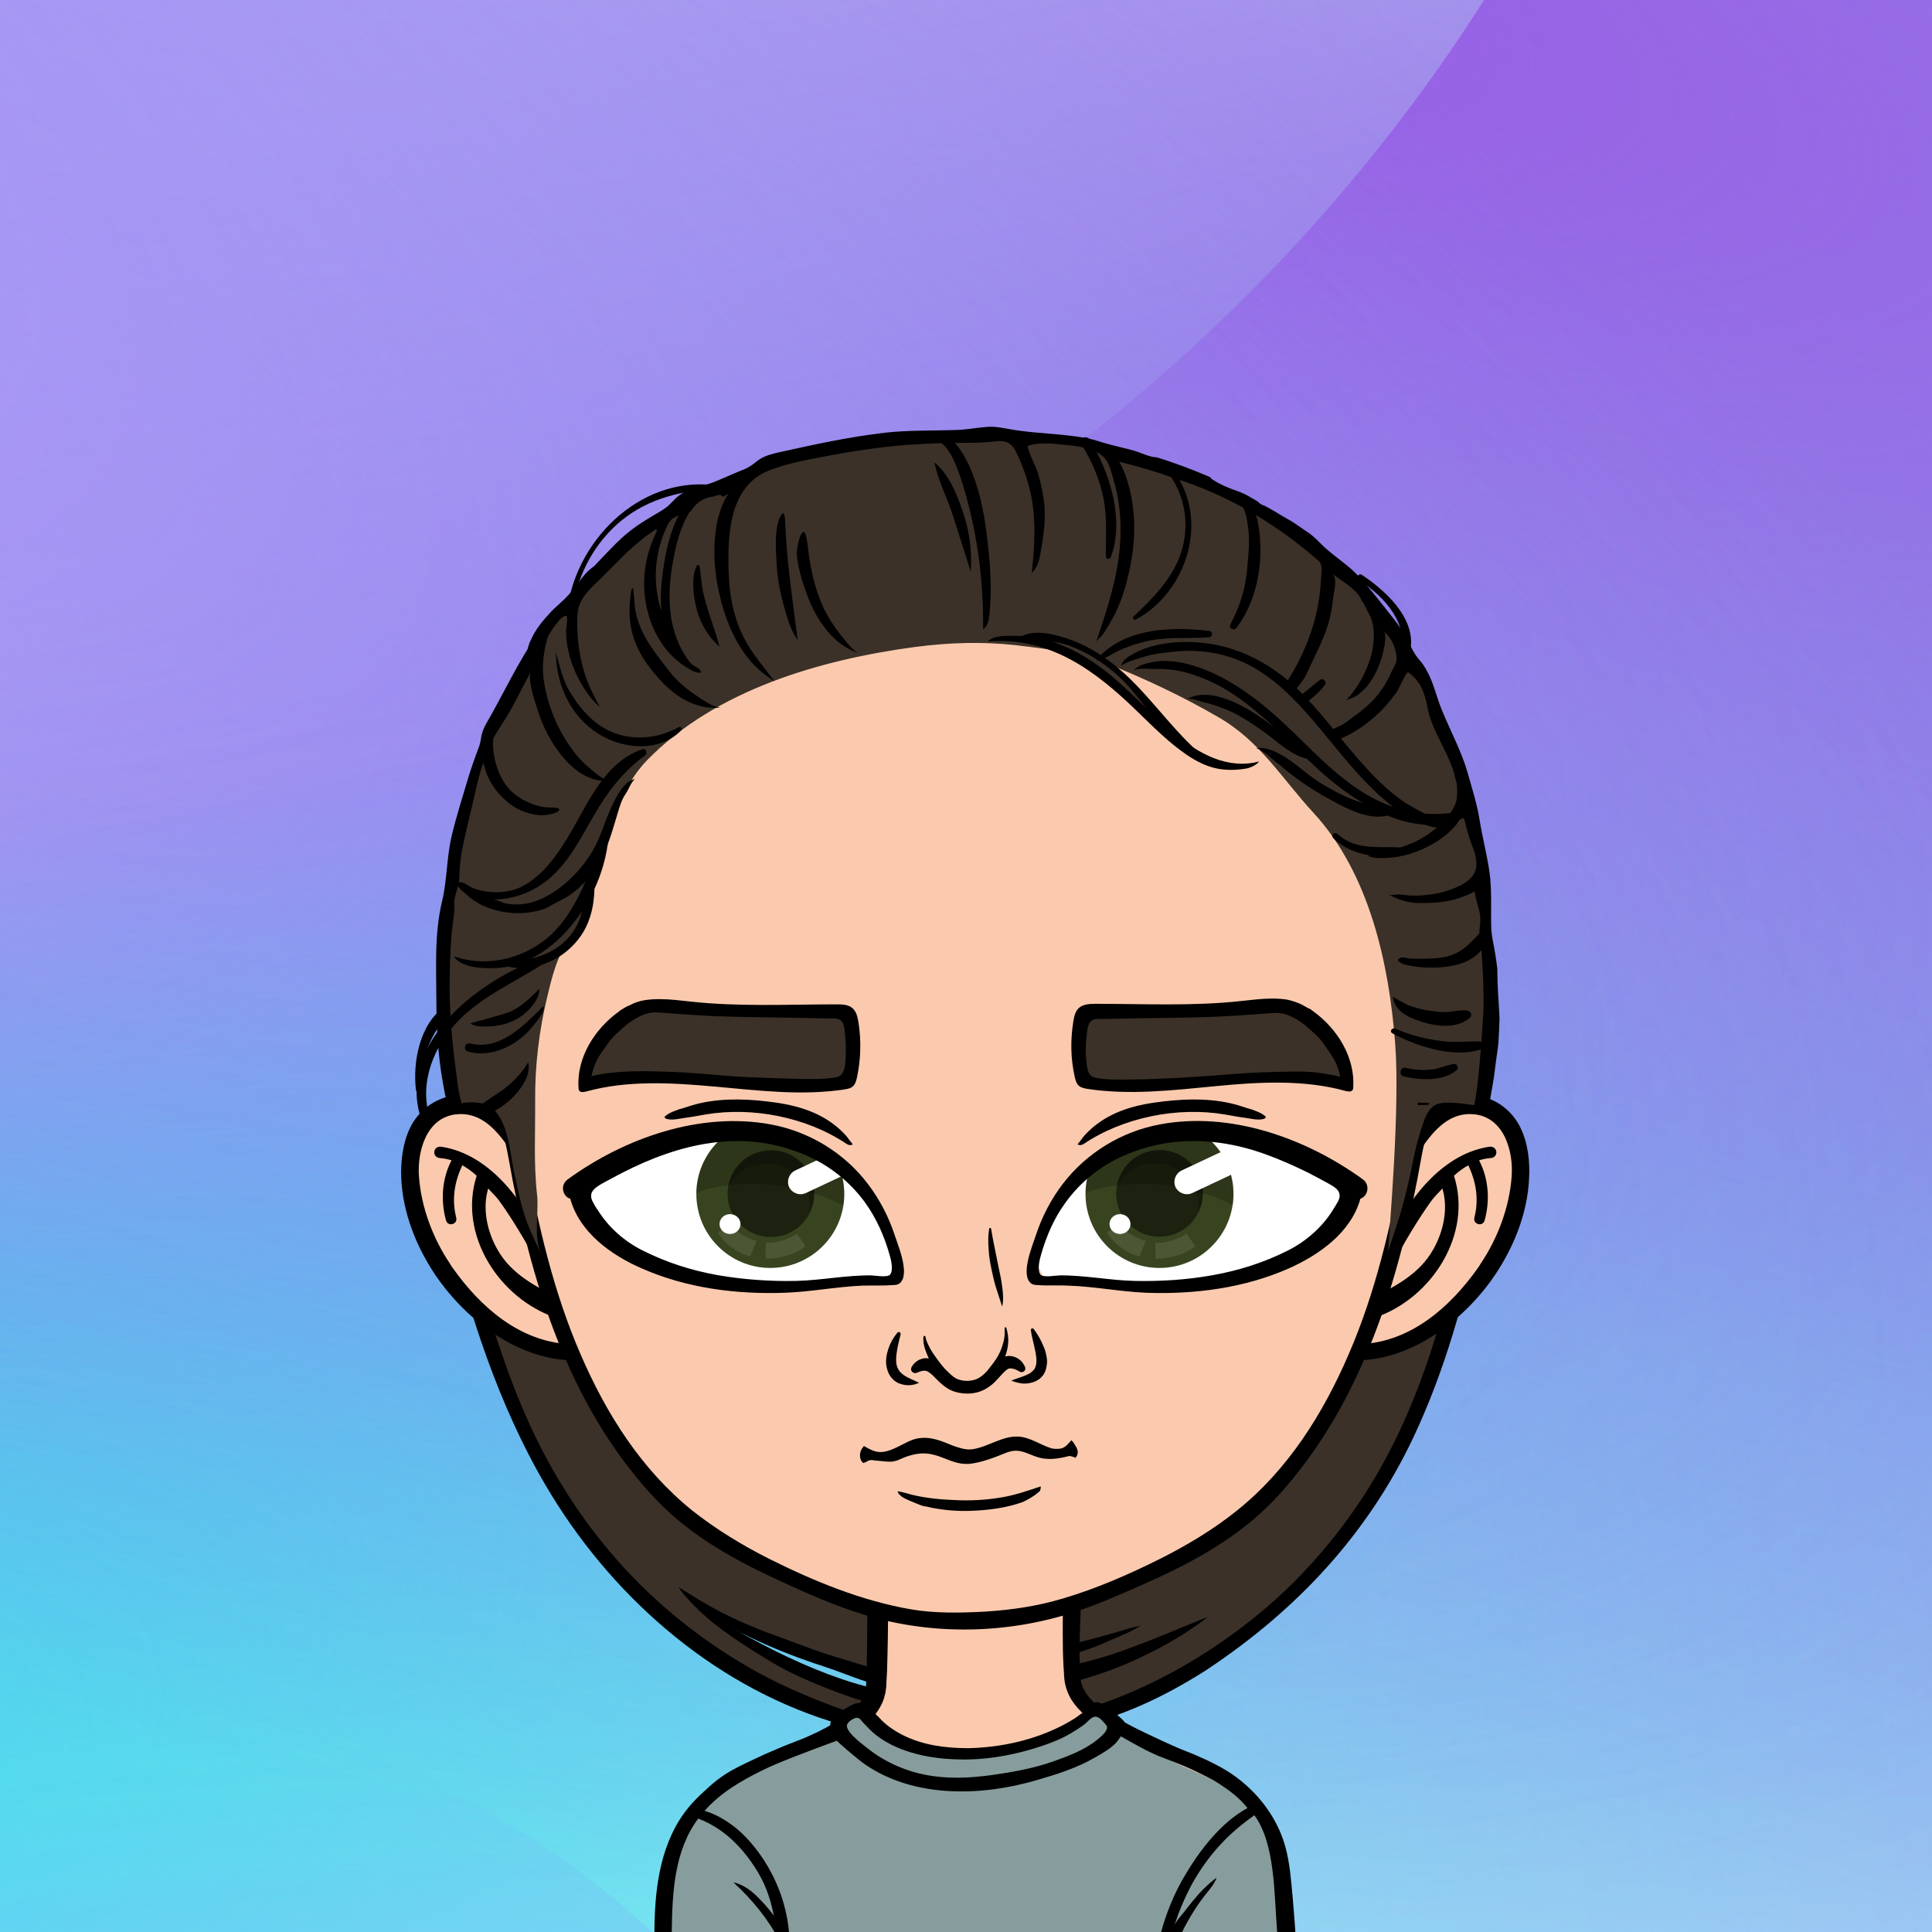
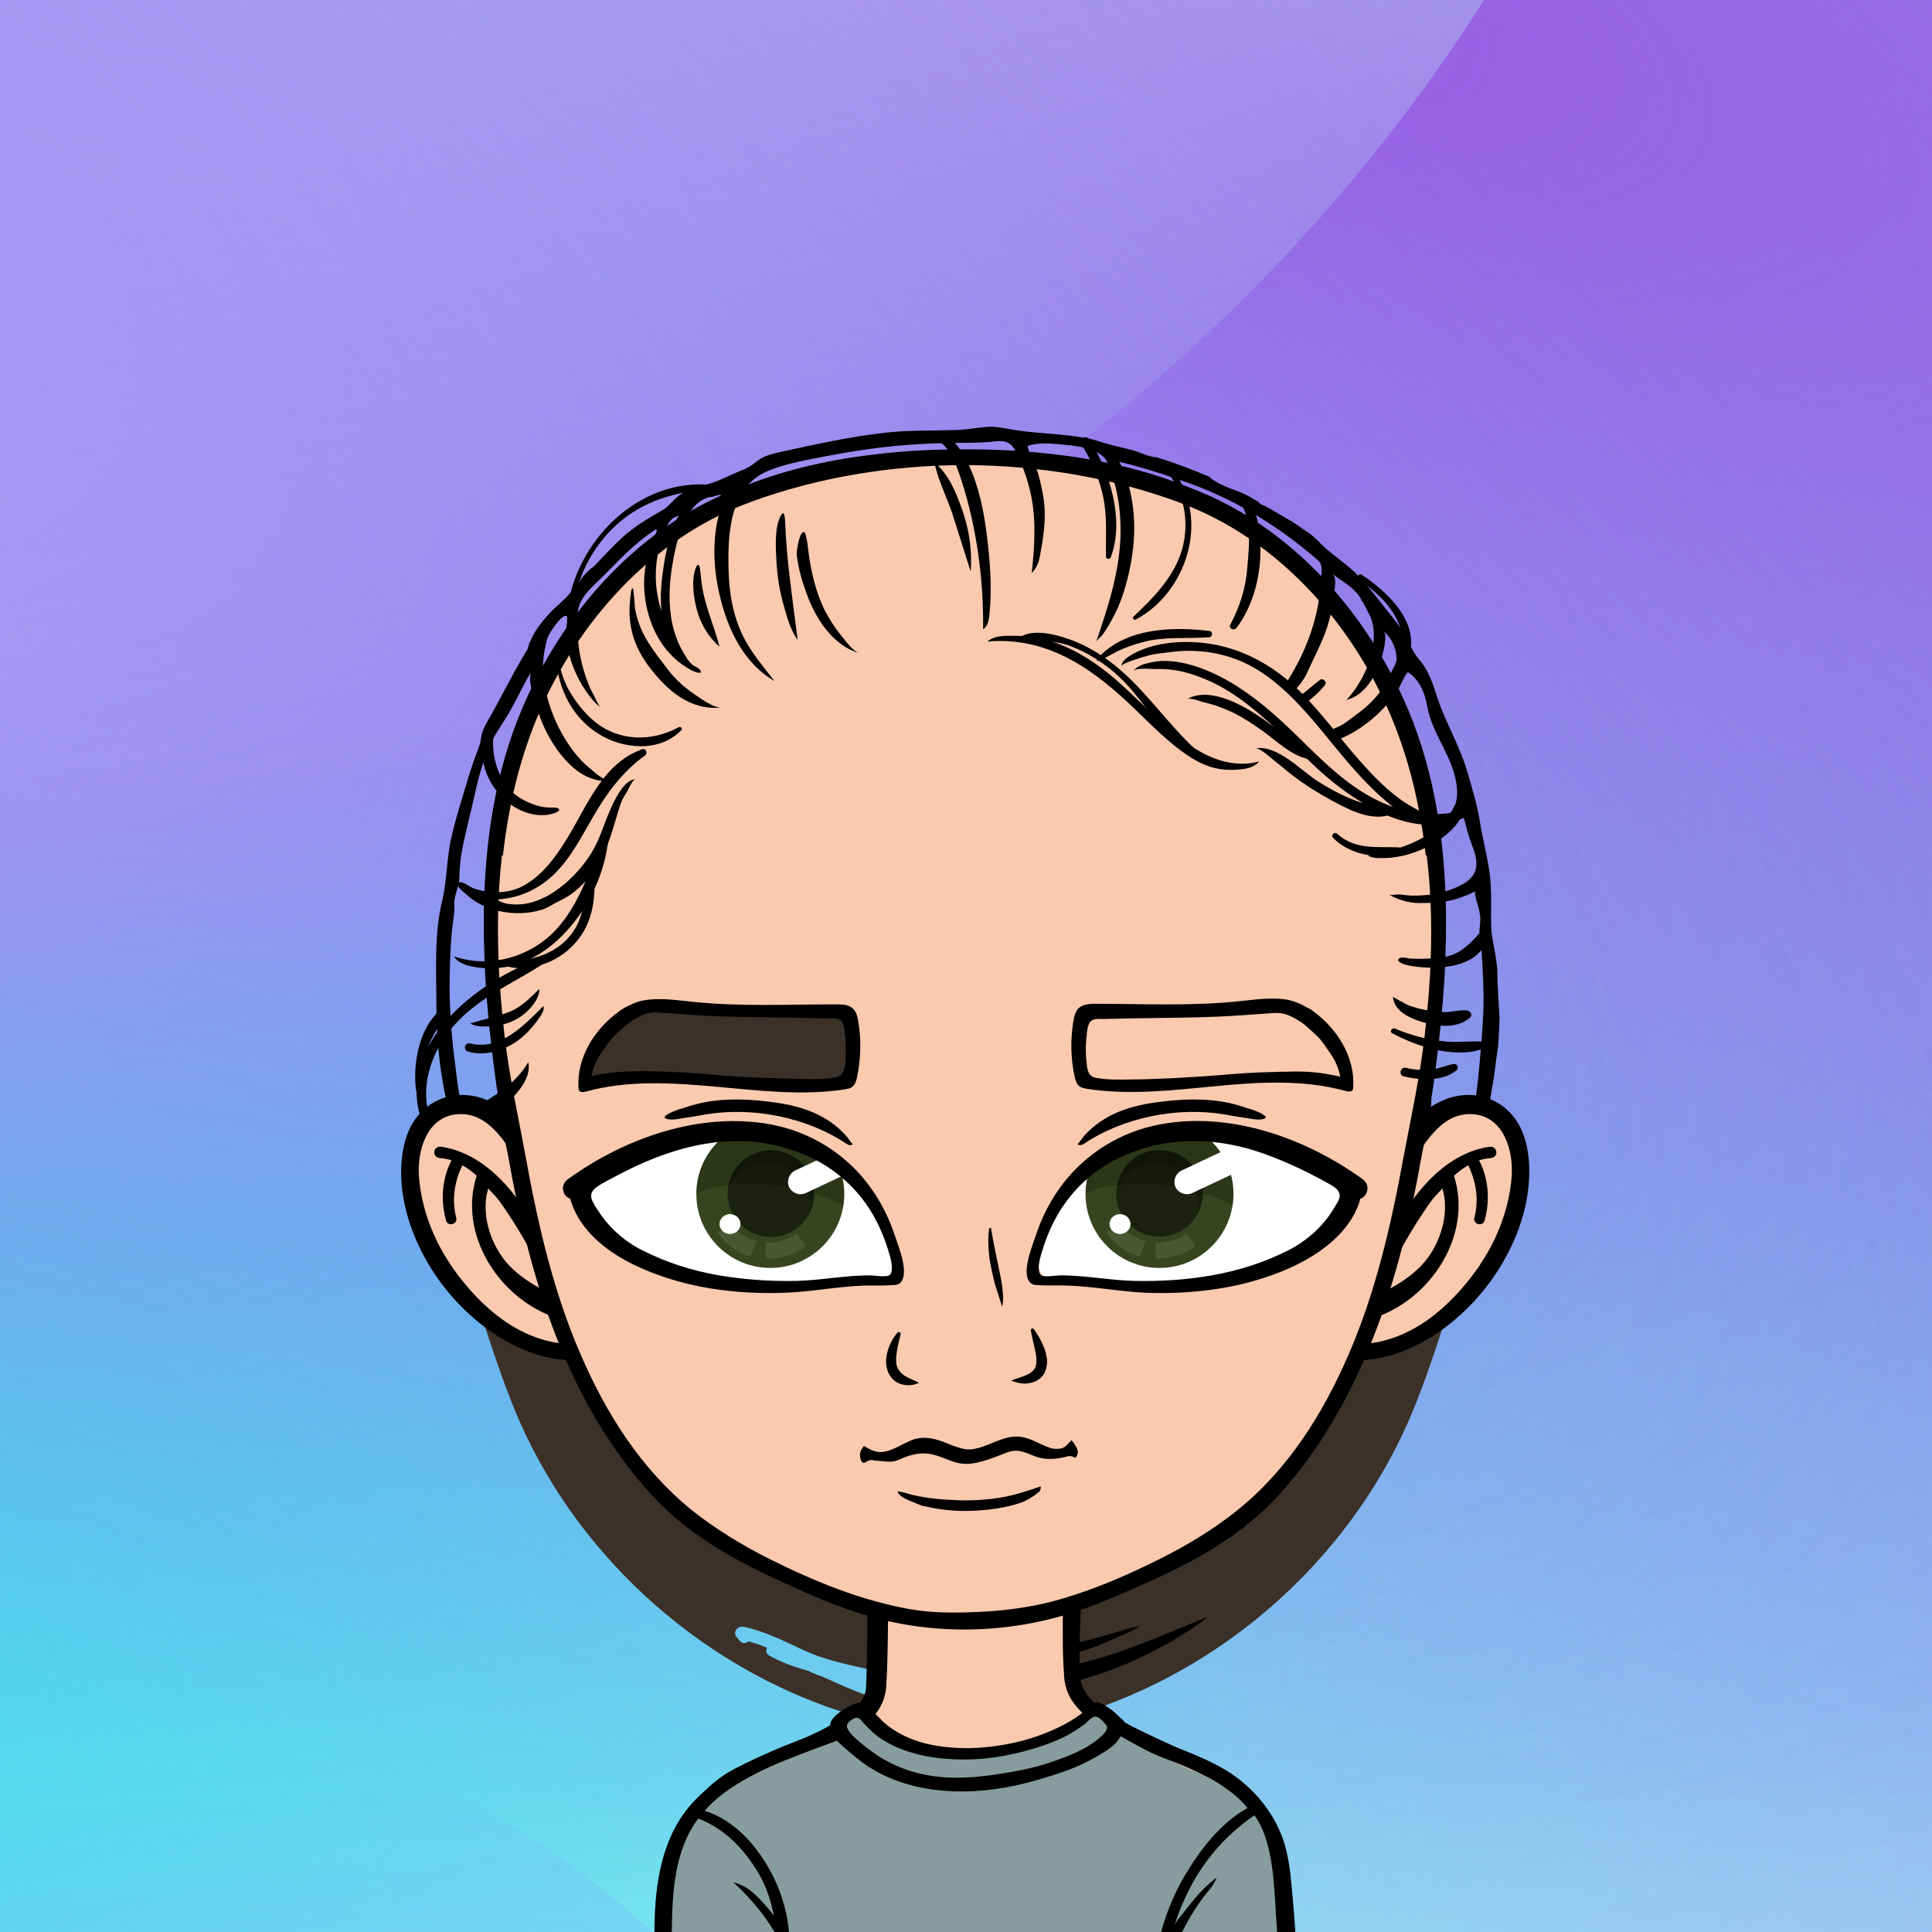
<svg xmlns="http://www.w3.org/2000/svg" xmlns:xlink="http://www.w3.org/1999/xlink" version="1.1" x="0px" y="0px" viewBox="0 0 840 840" style="enable-background:new 0 0 840 840;" xml:space="preserve">
  <rect x="0" y="0" width="840" height="840" fill="#808080" stroke="none" />
  <defs>
    <filter id="outline">
      <feMorphology in="SourceAlpha" result="expanded" operator="dilate" radius="10" />
      <feFlood flood-color="#FFFFFF" />
      <feComposite in2="expanded" operator="in" />
      <feComposite in="SourceGraphic" />
    </filter>
    <filter id="shadow">
      <feGaussianBlur in="SourceAlpha" stdDeviation="5" />
      <feOffset dx="0" dy="3" result="offsetblur" />
      <feFlood flood-color="#000000" flood-opacity="0.3" />
      <feComposite in2="offsetblur" operator="in" />
      <feMerge>
        <feMergeNode />
        <feMergeNode in="SourceGraphic" />
      </feMerge>
    </filter>
    <filter id="blur">
      <feGaussianBlur in="SourceGraphic" stdDeviation="5" />
    </filter>
  </defs>
  <style type="text/css">.sbase_st1{display:inline;}
.sbase_st1126{clip-path:url(#SVGID_846_);}
.sbase_st1127{fill:url(#SVGID_847_);}
.sbase_st1128{fill:url(#SVGID_848_);}
.sbase_st1129{fill:url(#SVGID_849_);}
.sbase_st1130{opacity:0.5;fill:url(#SVGID_850_);enable-background:new    ;}
.sbase_st1131{fill:url(#SVGID_851_);}
.sbase_st1132{fill:url(#SVGID_852_);}
.sbase_st1133{fill:url(#SVGID_853_);}
.sbase_st1134{fill:url(#SVGID_854_);}
.sbase_st1135{fill:url(#SVGID_855_);}
.sbase_st1136{opacity:0.36;fill:url(#SVGID_856_);enable-background:new    ;}
.sbase_st1137{opacity:0.36;fill:url(#SVGID_857_);enable-background:new    ;}
.sbase_st1138{opacity:0.58;fill:url(#SVGID_858_);enable-background:new    ;}
.sbase_st1139{opacity:0.58;fill:url(#SVGID_859_);enable-background:new    ;}
.sbase_st1140{opacity:0.58;fill:url(#SVGID_860_);enable-background:new    ;}
.sbase_st1187{display:inline;fill:#3B3128;}
.sbase_st1{display:inline;}
.sbase_st1{display:inline;}
.sbase_st1{display:inline;}
.sbase_st1198{display:inline;fill:#FBCAAE;}
.sbase_st1{display:inline;}
.sbase_st1198{display:inline;fill:#FBCAAE;}
.sbase_st1{display:inline;}
.sbase_st16{fill:#FBCAAE;}
.sbase_st1193{display:inline;fill:#879D9D;}
.sbase_st1{display:inline;}
.sbase_st1198{display:inline;fill:#FBCAAE;}
.sbase_st1{display:inline;}
.sbase_st42{fill:#FFFFFF;}
.sbase_st42{fill:#FFFFFF;}
.sbase_st34{fill:#38441F;}
.sbase_st1221{opacity:0.5;}
.sbase_st128{opacity:0.2;}
.sbase_st128{opacity:0.2;}
.sbase_st1264{opacity:0.1;fill:#FFFFFF;}
.sbase_st1264{opacity:0.1;fill:#FFFFFF;}
.sbase_st42{fill:#FFFFFF;}
.sbase_st42{fill:#FFFFFF;}
.sbase_st34{fill:#38441F;}
.sbase_st1221{opacity:0.5;}
.sbase_st128{opacity:0.2;}
.sbase_st128{opacity:0.2;}
.sbase_st1264{opacity:0.1;fill:#FFFFFF;}
.sbase_st1264{opacity:0.1;fill:#FFFFFF;}
.sbase_st42{fill:#FFFFFF;}
.sbase_st42{fill:#FFFFFF;}
.sbase_st1198{display:inline;fill:#FBCAAE;}
.sbase_st1{display:inline;}
.sbase_st1{display:inline;}
.sbase_st1{display:inline;}
.sbase_st1{display:inline;}
.sbase_st1{display:inline;}
.sbase_st1259{display:inline;fill:#010101;}
.sbase_st1259{display:inline;fill:#010101;}
.sbase_st1{display:inline;}
.sbase_st10{fill:#3B3128;}
.sbase_st1{display:inline;}
.sbase_st10{fill:#3B3128;}
.sbase_st1{display:inline;}
.sbase_st10{fill:#3B3128;}
.sbase_st10{fill:#3B3128;}
.sbase_st1{display:inline;}
.sbase_st1{display:inline;}
.sbase_st1{display:inline;}
.sbase_st1{display:inline;}
.sbase_st1{display:inline;}
.sbase_st1{display:inline;}
.sbase_st1{display:inline;}
.sbase_st1{display:inline;}
.sbase_st1{display:inline;}
.sbase_st1{display:inline;}
.sbase_st1{display:inline;}
.sbase_st1{display:inline;}
.sbase_st1{display:inline;}
.sbase_st1{display:inline;}
.sbase_st1{display:inline;}
.sbase_st1{display:inline;}
.sbase_st1{display:inline;}
.sbase_st1{display:inline;}
.sbase_st1{display:inline;}
.sbase_st1{display:inline;}
.sbase_st1{display:inline;}
.sbase_st1{display:inline;}
.sbase_st1{display:inline;}
.sbase_st1{display:inline;}
.sbase_st1{display:inline;}
.sbase_st1{display:inline;}
.sbase_st1{display:inline;}
.sbase_st1{display:inline;}
</style>
  <g>
    <g transform="translate(-84 0) scale(1.2 1.2) ">
      <defs>
        <clipPath id="face_clip">
          <path id="XMLID_145_" class="sbase_st1198" d="M590.2,330.4c-0.3-3.5-0.8-7.3-1-10.8c0.5-2.5-1.1-5-0.6-7.4c-0.9-11.5-2.6-22.9-5.6-34.1    c-7.1-26.2-21.2-50.4-40.4-69.5c-11.5-11.4-25.2-20.9-40.4-26.4c-1.6-0.6-3.5-1.1-5.5-1.6c-7.7-3.3-15.8-6-24-7.9    c-3.3-0.8-6.7-1.4-10-1.9c-14.1-3.5-28.9-4.4-43.7-4c-14.8-0.4-29.6,0.5-43.7,4c-3.4,0.5-6.7,1.2-10,1.9c-8.2,1.9-16.2,4.5-24,7.9    c-2,0.5-3.8,1.1-5.5,1.6c-15.2,5.5-28.9,15-40.4,26.4c-19.2,19.1-33.3,43.3-40.4,69.5c-3,11.2-4.7,22.6-5.6,34.1    c0.5,2.4,1,4.9,1.5,7.3c-0.2,3.4-0.4,6.9-0.7,10.4c-0.7,9-1.2,18.4-0.1,27.4c-2.6,23,5.3,48.6,8.9,70.8c1.4,8.5,2.4,18.7,4.5,27.4    c2,0,4,1,4.8,3.4c3.2,9.4,5.3,19.1,9.5,28.1c7.5,16,16.4,35.8,27.8,49.4c12.5,14.8,28,21.3,43.2,33c7,1.4,17.5,7.3,24.8,9.7    c13.6,4.4,23.1,6.8,37.3,8.8c0.5,0.1,1.1,0.1,1.6,0.2c0,0.1,0,0.2,0,0.3c2.1,0.1,4.3,0.2,6.4,0.1c2.1,0,4.3,0,6.4-0.1    c0-0.1,0-0.2,0-0.3c0.5-0.1,1.1-0.1,1.6-0.2c14.2-2,23.7-4.4,37.3-8.8c7.3-2.4,17.8-8.3,24.8-9.7c15.2-11.7,30.7-18.2,43.2-33    c11.5-13.6,21.8-32.1,29.3-48.1c4.2-9,6.3-17.7,9.4-27.1c0.8-2.4,1.5-5.8,3.5-5.8c2.1-8.7,3.1-18.9,4.5-27.4    c3.6-22.2,13.2-47.8,10.6-70.8C590.7,348.4,590.9,339.4,590.2,330.4z" />
        </clipPath>
      </defs>
      <g id="426" tag="background">
        <g class="sbase_st1">
          <g>
            <g>
              <g>
                <defs>
                  <rect id="SVGID_845_" x="-9.8" y="-9.8" width="859.6" height="859.6" />
                </defs>
                <clipPath id="SVGID_846_">
                  <use xlink:href="#SVGID_845_" style="overflow:visible;" />
                </clipPath>
                <g class="sbase_st1126">
                  <radialGradient id="SVGID_847_" cx="-738.362" cy="1846.87" r="2263.305" gradientTransform="matrix(0.95 0.31 0.13 -0.4 -168.018 975.544)" gradientUnits="userSpaceOnUse">
                    <stop offset="0" style="stop-color:#5AAEEA" />
                    <stop offset="0.21" style="stop-color:#5394E8" />
                    <stop offset="0.53" style="stop-color:#58D3E9" />
                    <stop offset="0.56" style="stop-color:#58D9E9" />
                    <stop offset="1" style="stop-color:#66DEFF" />
                  </radialGradient>
                  <rect x="-23" y="-14.3" class="sbase_st1127" width="942.1" height="942.1" />
                  <radialGradient id="SVGID_848_" cx="-2240.225" cy="35894.477" r="3641.238" gradientTransform="matrix(9.000000e-02 0.9 0.28 -0.22 -8456.918 9986.736)" gradientUnits="userSpaceOnUse">
                    <stop offset="0" style="stop-color:#9B75E4" />
                    <stop offset="0.23" style="stop-color:#9C74E4;stop-opacity:0.77" />
                    <stop offset="1" style="stop-color:#9C76E5;stop-opacity:0" />
                  </radialGradient>
                  <path class="sbase_st1128" d="M609.4,950.2c-35.3,2.7-357.1-188.3-389.9-697.7C186.1-266.2,617.7-433.5,653-436.2         c35.3-2.8,487.2,792.4,510.2,1094.1C1186.3,959.7,644.7,947.5,609.4,950.2z" />
                  <radialGradient id="SVGID_849_" cx="-5345.372" cy="11778.698" r="3692.199" gradientTransform="matrix(-0.9 0.1 0.22 0.28 -6852.743 -1245.721)" gradientUnits="userSpaceOnUse">
                    <stop offset="0" style="stop-color:#FFFFFF" />
                    <stop offset="0.23" style="stop-color:#FFFFFF;stop-opacity:0.77" />
                    <stop offset="1" style="stop-color:#FFFFFF;stop-opacity:0" />
                  </radialGradient>
                  <path class="sbase_st1129" d="M-95.6,750.7c-2.7-30.2-446.2-529.5,721.9-466.5c444.7,23.9,463.7,457.6,466.4,487.8         s-673.2,426.6-931.5,449.9S-93,780.9-95.6,750.7z" />
                  <radialGradient id="SVGID_850_" cx="-5319.639" cy="11673.494" r="2916.874" gradientTransform="matrix(-0.9 0.1 0.22 0.28 -6831.753 -1236.111)" gradientUnits="userSpaceOnUse">
                    <stop offset="0" style="stop-color:#FFFFFF" />
                    <stop offset="0.23" style="stop-color:#FFFFFF;stop-opacity:0.77" />
                    <stop offset="1" style="stop-color:#FFFFFF;stop-opacity:0" />
                  </radialGradient>
                  <path class="sbase_st1130" d="M-194.9,584.8c-2.5-27,355,71.5,724.2-57.9c604.7-211.9,529.9,298.1,532.2,325.1         c2.4,27-602.2,381.6-833.2,402.4C-2.6,1275.1-192.4,611.8-194.9,584.8z" />
                  <radialGradient id="SVGID_851_" cx="232.441" cy="26363.369" r="3788.341" gradientTransform="matrix(0.87 0.23 -0.1 -0.34 3205.904 8424.638)" gradientUnits="userSpaceOnUse">
                    <stop offset="0" style="stop-color:#9B76E5" />
                    <stop offset="1" style="stop-color:#9B76E5;stop-opacity:0" />
                  </radialGradient>
                  <path class="sbase_st1131" d="M1089.5,599.3c-9.9,34-302,268-790.3,119.3C-198.1,567.3-202.7,104.3-192.7,70.3         c9.9-34,682.5-283.2,973-198.5S1099.4,565.3,1089.5,599.3z" />
                  <radialGradient id="SVGID_852_" cx="97.249" cy="23761.635" r="1749.646" gradientTransform="matrix(0.88 0.24 -5.000000e-02 -0.28 1457.715 6574.107)" gradientUnits="userSpaceOnUse">
                    <stop offset="0" style="stop-color:#9B53E5" />
                    <stop offset="1" style="stop-color:#9B76E5;stop-opacity:0" />
                  </radialGradient>
                  <path class="sbase_st1132" d="M1143.4,484.9c-9.9,34-302,268-790.3,119.3c-497.3-151.4-501.9-614.3-492-648.3         c9.9-34,609.9-92.7,900.4-8S1153.3,450.9,1143.4,484.9z" />
                  <radialGradient id="SVGID_853_" cx="-1123.019" cy="25851.691" r="1750.168" gradientTransform="matrix(0.87 0.25 -4.000000e-02 -0.28 1294.552 7404.347)" gradientUnits="userSpaceOnUse">
                    <stop offset="0" style="stop-color:#9B53E5" />
                    <stop offset="1" style="stop-color:#9B76E5;stop-opacity:0" />
                  </radialGradient>
                  <path class="sbase_st1133" d="M907.1,521.1C844.7,644.5,600.3,783.6,114.8,626C-379.6,465.6-375.8,2.7-365.3-31.1         s611.5-81.6,900.4,8.4S1030.9,276.8,907.1,521.1z" />
                  <radialGradient id="SVGID_854_" cx="-1106.267" cy="25357.377" r="1905.683" gradientTransform="matrix(0.87 0.25 -4.000000e-02 -0.28 1248.802 7353.007)" gradientUnits="userSpaceOnUse">
                    <stop offset="0" style="stop-color:#FFFFFF" />
                    <stop offset="1" style="stop-color:#9B76E5;stop-opacity:0" />
                  </radialGradient>
                  <path class="sbase_st1134" d="M877.6,669.3C815,792.7,570.8,931.8,85.2,774.2c-494.4-160.5-490.6-623.4-480-657.2         c10.5-33.8,480.8-237.8,769.7-147.9S1001.2,425,877.6,669.3z" />
                  <radialGradient id="SVGID_855_" cx="-335.325" cy="7348.736" r="1638.379" gradientTransform="matrix(0.81 -0.42 -0.21 -0.15 1108.923 1943.351)" gradientUnits="userSpaceOnUse">
                    <stop offset="0" style="stop-color:#33D5F1" />
                    <stop offset="1" style="stop-color:#20D9EE;stop-opacity:0" />
                  </radialGradient>
                  <path class="sbase_st1135" d="M676.5,392.4C706.8,498,631.4,717,236,907.7c-402.5,194.2-661.6-68.9-674.1-94         c-12.5-25.2,168.8-410.9,402-526.5S616.4,183.5,676.5,392.4z" />
                  <radialGradient id="SVGID_856_" cx="12170.467" cy="24038.965" r="916.093" gradientTransform="matrix(-0.904 -6.347776e-02 0.101 0.243 9155.973 -4204.949)" gradientUnits="userSpaceOnUse">
                    <stop offset="4.032951e-07" style="stop-color:#FFFFFF" />
                    <stop offset="1" style="stop-color:#FFFFFF;stop-opacity:0" />
                  </radialGradient>
                  <path class="sbase_st1136" d="M-262.6,729.6c16.3-59.3,116-141.7,360.3-117.7C346.4,636.3,393.4,837.4,392,853.1         c-1.3,15.6-200.2,146.8-345.1,134.2C-98.1,974.5-294.8,846.6-262.6,729.6z" />
                  <radialGradient id="SVGID_857_" cx="12170.467" cy="24038.965" r="916.093" gradientTransform="matrix(-0.904 -6.347776e-02 0.101 0.243 9155.973 -4204.949)" gradientUnits="userSpaceOnUse">
                    <stop offset="2.010196e-07" style="stop-color:#0033FF" />
                    <stop offset="1" style="stop-color:#0033FF;stop-opacity:0" />
                  </radialGradient>
                  <path class="sbase_st1137" d="M-262.6,729.6c16.3-59.3,116-141.7,360.3-117.7C346.4,636.3,393.4,837.4,392,853.1         c-1.3,15.6-200.2,146.8-345.1,134.2C-98.1,974.5-294.8,846.6-262.6,729.6z" />
                  <radialGradient id="SVGID_858_" cx="11671.325" cy="18488.994" r="2064.943" gradientTransform="matrix(-0.83 0.365 0.202 0.168 6988.206 -7840.475)" gradientUnits="userSpaceOnUse">
                    <stop offset="0" style="stop-color:#75CBEC" />
                    <stop offset="1" style="stop-color:#56CCED;stop-opacity:0" />
                  </radialGradient>
                  <path class="sbase_st1138" d="M-703.1,103.8C-731.8-27.4-680-281-182.9-482.9c506.2-205.5,762.2-55.3,847.5,107.2         c89.8,171.1-53.4,584.5-528.2,680.7C-175.3,368.3-646.2,363.2-703.1,103.8z" />
                  <radialGradient id="SVGID_859_" cx="11671.325" cy="18488.994" r="2064.943" gradientTransform="matrix(-0.83 0.365 0.202 0.168 6988.206 -7840.475)" gradientUnits="userSpaceOnUse">
                    <stop offset="0" style="stop-color:#FFFFFF" />
                    <stop offset="1" style="stop-color:#FFFFFF;stop-opacity:0" />
                  </radialGradient>
-                   <path class="sbase_st1139" d="M-703.1,103.8C-731.8-27.4-680-281-182.9-482.9c506.2-205.5,762.2-55.3,847.5,107.2         c89.8,171.1-53.4,584.5-528.2,680.7C-175.3,368.3-646.2,363.2-703.1,103.8z" />
+                   <path class="sbase_st1139" d="M-703.1,103.8C-731.8-27.4-680-281-182.9-482.9c506.2-205.5,762.2-55.3,847.5,107.2         c89.8,171.1-53.4,584.5-528.2,680.7z" />
                  <radialGradient id="SVGID_860_" cx="14304.455" cy="20779.379" r="2064.943" gradientTransform="matrix(0.79 0.445 1.312099e-02 -0.263 -12192.599 -1179.612)" gradientUnits="userSpaceOnUse">
                    <stop offset="0" style="stop-color:#9966FF" />
                    <stop offset="1" style="stop-color:#9966FF;stop-opacity:0" />
                  </radialGradient>
                  <path class="sbase_st1140" d="M889.7,765.6c-87.6,101.7-321.4,212.7-781.4-63.4c-468.4-281.2-502-576-423.5-741.9         c82.8-174.7,499.4-308.5,861.5,13.3C784.1,184.8,1063,564.3,889.7,765.6z" />
                </g>
              </g>
            </g>
          </g>
        </g>
      </g>
      <g id="31" tag="downhair">
        <path id="XMLID_2_" class="sbase_st1187" d="M575.8,433c-11.4,2-22.7,4.8-33,10.3c-18.4,9.8-31.5,26.8-44.9,43    c-4.6-3.2-9.6-5.8-14.8-7.9c-35.3-14.1-74.9-9.9-112.2-2.9c-10.7,2-21.9,4.5-31.9,8.8c-12.9-15.6-25.6-31.7-43.3-41    c-10.3-5.4-21.6-8.3-33-10.3c-8-1.4-27.9-4.9-27.4,7.2c0.6,13.3,5.9,26.9,10.1,39.5c3.9,11.9,7.9,23.9,12.9,35.4    c22.5,50.9,68.2,90.9,121.5,106.6c1,0.3,2,0.5,3,0.6c9.5,3.2,19.3,5.7,29.1,7.9c-5.2,9.9-3.2,23,4.7,31c3.7,3.7,8.6,6.6,10.6,11.4    c2.9,0.4,5.7-1,7.7-3c2-2,3.3-4.7,4.6-7.2c1.8-4.1,3.2-8.6,2.6-12.9c-0.7-4.3-3.3-8.3-2.5-12.6c1-4.7,5.8-7.3,10.1-9.6    c3.2-1.7,6.4-3.6,9.4-5.6c53.2-15.8,98.7-55.7,121.1-106.5c5-11.5,9-23.4,12.9-35.4c4.1-12.6,9.4-26.1,10.1-39.5    C603.7,428.1,583.8,431.5,575.8,433z M421.3,617c-1.9-0.9-3.9-1.4-6-1.8c0.2,1.5-1,3.3-3,3c-5-0.7-9.9-1.5-14.7-2.7    c-0.7-0.2-1.5-0.3-2.2-0.5c-0.5,0.9-1.6,1.6-2.8,1.4c-8.8-1.5-16.7-5.4-24.8-9c-1.8-0.6-3.5-1.3-5.2-2.1c-4.8-1.3-9.5-3-13.8-5.4    c-1.3-0.7-1.4-2-0.9-2.9c-2.2-0.9-4.4-1.7-6.7-2.3c-0.9,0.7-2.1,1-3.1-0.1c-0.5-0.6-0.9-1.1-1.4-1.7c-1.2-1.9,0.8-3.9,2.7-3.5    c7.7,1.6,14.7,5.2,21.8,8.5c8.4,3.9,17.1,5.4,26,7.5c1,0.2,1.6,1,1.7,1.9c6.5,1.2,12.8,2.3,19.5,2.6c5.4,0.2,10.5,0.7,15.4,3.1    C426.5,614.2,424.1,618.3,421.3,617z" />
        <path class="sbase_st1" d="M506.4,586.3c-10.2,4.1-20.2,8.5-30.6,12.1c-7,2.5-14.3,4.3-21.6,5.9c-6.7,1.5-13,3.7-18.4,7.9    c-3.6,2.8-6.7,6.4-8.7,10.5c-0.7,1.3-3.7,7.9-1.4,8.9c1.2,0.6,3.2-2.8,3.9-3.6c1.3-1.8,2.4-3.7,4-5.3c5.6-5.9,12.6-9.6,20.4-11.9    c8.5-2.4,16.8-4.7,24.9-8.3c5.2-2.3,9.1-4.2,14.1-7c2.5-1.4,6.2-3.6,8.6-5.3c2-1.3,4.2-2.9,5.9-4.3    C507.1,586,506.8,586.2,506.4,586.3z" />
        <g id="XMLID_5_" class="sbase_st1">
-           <path d="M400.4,620.5c1.1,0.2,2.2,0.5,3.3,0.8c2.4,0.6,4.8,1.2,7.1,2c2.1,0.8,4.3,2.2,6.7,1.9c-2.8-4-7.9-7.1-12.3-8.8     c-5.9-2.4-12.2-3-18.3-4.6c-4.1-1-8.1-2.1-12.1-3.5c-13.2-4.5-25.7-10.7-37.8-17.5c-0.9-0.5-1.7-1-2.6-1.4     c10.8,6,22.7,10.7,34.4,14.5c6.5,2.1,14.1,5.5,20.8,7c3.3,0.8,6.2-0.8,9.5,0c1.5,0.4,2.9,0.6,4.5,0.9c1.1,0.2,3.8,0.3,4.7,1     c-6.6-5.9-15.7-6.5-23.8-8.9c-4.8-1.5-9.6-2.9-14.4-4.4c-6.3-2-12.4-4.5-18.6-6.7c-6.2-2.2-12.2-4.7-18.1-7.6     c-6.2-3-12-6.7-17.8-10.3c0.5,0.3,0.9,1.2,1.3,1.7c0.6,0.7,1.1,1.4,1.7,2c7.9,9.2,18.1,15.7,28.3,22c3.9,2.4,7.9,4.7,12.1,6.6     c6.6,3,13.3,5.7,20.1,8c3.5,1.1,7.1,2.2,10.7,3C393.3,619,396.8,619.7,400.4,620.5z" />
-           <path d="M601.3,441.3c-0.4,0.7-0.6,1.5-0.8,2.2c-11,51.3-24.8,90.6-57.9,125.8c-17.9,19.1-42.2,35.7-66.6,45.4     c-8.8,3.5-17.9,6.2-26.5,10.2c-3.9,1.8-7.8,3.8-11.4,5.9c-1.5,0.9-4.6,4-6.5,3.4c4.1,1.5,5.9,6.2,6.7,10.5     c1,4.8,1.1,9.8-0.1,14.5s-4.1,9.1-8.3,11.6c1.3-1.4,0.5-3.8-0.6-5.3c-1.5-2.2-3.5-4.1-5.8-5.4c-2.6-1.4-5.4-2.3-7.6-4.3     c-3.7-3.2-4.4-8.8-3-13.6s4.3-8.7,7.2-12.6c-0.3,0.4-7.7-2.1-8.6-2.3c-3-0.9-5.1,1.8-8.2,0.9c-20.5-5.6-43.6-13.4-62.2-24.2     c-38.8-22.5-66.5-55.8-83.2-97.2c-7.7-19-13.4-38.7-18.6-58.5c-0.6-2.3-1.2-4.7-1.8-7c-1-3.5-6.2-2-5.4,1.5     c7.5,32.3,18.6,66.4,35.5,95.2c23,39.3,59.5,71.9,103.4,85.7c9.7,3.1,20.4,6.3,30.5,7.7c0.7,0.1,6.4,1.4,6.6,1     c-4.6,8.4-3,19.7,3.6,26.5c2.2,2.3,4.9,4.1,7.2,6.3c1.7,1.6,3.1,3.3,4.4,5.3c1.7,2.6,2.8,6.4,0.6,8.5c7.5-2.4,14-8,17.5-15.1     c3.5-7.1,3.9-15.6,1.2-23c-0.8-2.2,0.1-4.7,1.7-6.4c2.9-3.1,7.1-4.8,10.9-6.5c8.1-3.5,16.7-5.2,24.9-8.7     c8.4-3.4,16.4-7.7,24.1-12.4c1.2-0.8,2.5-1.5,3.6-2.3c32.1-21.4,57.7-48.7,74.3-83.8c11.4-24.2,18.6-50.1,24.1-76.2     c0.4-2.1,0.4-5.1-1.7-5.6C603.1,438.8,602,439.9,601.3,441.3z" />
          <path d="M428.2,610.8c1.1,0.4,3.6-2.5,4.4-3.1c5.2-4.2,12.1-5.3,18.4-6.6c7-1.4,13.9-3.4,20.4-6.4c3.8-1.7,8.6-3.4,12.4-6.1     c-1,0.7-2.9,0.9-4.1,1.2c-6.8,2.1-13.7,4-20.6,5.7c-9.5,2.3-23.4,2.6-30,10.8C428.5,607.2,426.2,610,428.2,610.8z" />
        </g>
        <path class="sbase_st1" d="M416.7,644.3c0.5,3.2,2.4,6.2,5.1,7.8c0.5,0.3,1,0.5,1.4,0.2c-0.9,0.6-3.4-7.1-3.5-7.8    c-0.5-2.9,0.3-5.4,0.6-8.3C417.1,636.3,416.5,642,416.7,644.3z" />
      </g>
      <g id="69" tag="ears">
        <path class="sbase_st1198" d="M268.8,429.4c-1.4-3.1-3.8-5.7-6.1-8.2c-2.7-2.9-5.4-5.8-8.1-8.6c-3.9-4.2-8.1-8.6-13.6-10.4    c-4.9-1.6-10.6-0.9-14.9,1.8c-4.4,2.8-7.4,7.6-7.9,12.8c-0.3,2.7,0,5.4,0.4,8.1c1.2,8.5,2.6,17,6.1,24.8    c3.7,8.4,9.7,15.6,15.9,22.3c3.3,3.5,6.7,6.9,10.6,9.6c10.9,7.3,25,8.3,37.9,6.1c2.6-0.4,5.5-1.1,7.2-3.2c1.6-2,1.7-4.7,1.6-7.3    c-0.7-16-9.5-31.4-23-40c-1.7-1.1-3.3-1.6-5.2-1C270,433.8,269.7,431.5,268.8,429.4z" />
        <g id="XMLID_74_" class="sbase_st1">
          <path d="M281,487.3c-1.8-0.3-3.7-0.2-4.7-0.3c-18-0.9-32.2-13.4-42.2-27.5c-0.4-0.6-0.8-1.1-1.1-1.7     c-6.2-9.2-10.4-20.5-11.2-31.5c-0.7-9.3,2.8-21.7,13.9-22.6c8.7-0.7,14.2,5.8,18.7,12.2c2.8,3.9,8.6,0.6,6.5-3.8     c-4.8-9.7-15.9-16.9-26.9-15.1c-6.7,1.1-12.3,5.4-15.3,11.4c-2.8,5.6-3.6,12.6-3.3,18.8c0.6,12.3,5.4,24.4,12.3,34.7     c9.8,14.6,28.7,31,50.7,31c1.6,0,7,0.1,6.8-2.6C285,488.3,283.1,487.5,281,487.3z" />
          <path d="M230,415.5c-3.2-0.5-3.7,3.9-0.5,4.1c1.4,0.1,2.8,0.4,4.1,0.8c-3.5,6.7-4,14.6-2,21.8c0.7,2.4,4.3,1.4,3.7-1     c-1.7-6.8-0.6-13,2.2-19c1.8,1,3.6,2.3,5.2,3.8c-6.8,21.2,8,44.4,28.6,51.4c9.7,3.3,6-4.4,2.6-6.2c-9.2-4.9-18.5-9.1-23.8-18.7     c-3.6-6.4-5.4-14.7-3.2-21.9c1.1,1.3,2.7,2.8,3.7,4.1c4.5,6.1,10.3,15.7,13.7,22.4c1.5,3,4-2,2.7-5.2     C261.2,437,248.2,418.3,230,415.5z" />
        </g>
        <path class="sbase_st1198" d="M570.6,429.4c1.4-3.1,3.8-5.7,6.1-8.2c2.7-2.9,5.4-5.8,8.1-8.6c3.9-4.2,8.1-8.6,13.6-10.4    c4.9-1.6,10.6-0.9,14.9,1.8c4.4,2.8,7.4,7.6,7.9,12.8c0.3,2.7,0,5.4-0.4,8.1c-1.2,8.5-2.6,17-6.1,24.8    c-3.7,8.4-9.7,15.6-15.9,22.3c-3.3,3.5-6.7,6.9-10.6,9.6c-10.9,7.3-25,8.3-37.9,6.1c-2.6-0.4-5.5-1.1-7.2-3.2    c-1.6-2-1.7-4.7-1.6-7.3c0.7-16,9.5-31.4,23-40c1.7-1.1,3.3-1.6,5.2-1C569.4,433.8,569.6,431.5,570.6,429.4z" />
        <g id="XMLID_75_" class="sbase_st1">
          <path d="M558.5,487.3c1.8-0.3,3.7-0.2,4.7-0.3c18-0.9,32.2-13.4,42.2-27.5c0.4-0.6,0.8-1.1,1.1-1.7c6.2-9.2,10.4-20.5,11.2-31.5     c0.7-9.3-2.8-21.7-13.9-22.6c-8.7-0.7-14.2,5.8-18.7,12.2c-2.8,3.9-8.6,0.6-6.5-3.8c4.8-9.7,15.9-16.9,26.9-15.1     c6.7,1.1,12.3,5.4,15.3,11.4c2.8,5.6,3.6,12.6,3.2,18.8c-0.6,12.3-5.4,24.4-12.3,34.7c-9.8,14.6-28.7,31-50.7,31     c-1.6,0-7,0.1-6.8-2.6C554.4,488.3,556.4,487.5,558.5,487.3z" />
          <path d="M609.5,415.5c3.2-0.5,3.7,3.9,0.5,4.1c-1.4,0.1-2.8,0.4-4.1,0.8c3.5,6.7,4,14.6,2,21.8c-0.7,2.4-4.3,1.4-3.7-1     c1.7-6.8,0.6-13-2.2-19c-1.8,1-3.6,2.3-5.2,3.8c6.8,21.2-8,44.4-28.6,51.4c-9.7,3.3-6-4.4-2.6-6.2c9.2-4.9,18.5-9.1,23.8-18.7     c3.6-6.4,5.4-14.7,3.2-21.9c-1.1,1.3-2.7,2.8-3.7,4.1c-4.5,6.1-10.3,15.7-13.7,22.4c-1.5,3-4-2-2.7-5.2     C578.3,437,591.3,418.3,609.5,415.5z" />
        </g>
      </g>
      <g id="1" tag="body">
        <path class="sbase_st16" d="M537.8,703.2c0-0.3,0.1-0.6,0.1-1c1.7-19.7-2.5-41.4-18.2-54.3c-9.5-7.8-21.9-11.3-33.4-16.1    c-11.5-4.8-23.1-11.9-27.3-23.1c-6.1-16.3,5.5-35.3-1.8-51.1c-0.5-1.1-1.2-2.3-2.2-3c-1.4-0.9-3.2-1-4.9-1.1    c-20.1-0.5-40.4,1.5-60,6.2c0.1,11.9,0.2,23.9,0.2,35.8c0,6.5,0,13.3-3.3,19c-3.8,6.7-11.3,10.5-18.2,14.2    c-11.2,5.9-22.1,12.3-32.8,19c-6.4,4.1-12.9,8.4-16.9,14.7c-2.8,4.5-4.2,9.7-5.3,14.8c-1.3,6.5-3.4,17.1-3,25.9L537.8,703.2    L537.8,703.2z" />
        <g id="XMLID_299_">
          <g id="XMLID_300_">
            <path d="M449.6,641.8c10.4-1.3,20.9-1.3,31.4-0.3c2.2,0.2,2.1-3,0-3.2c-10.7-1.2-21.2-0.9-31.8,0.6      C447.5,639.1,447.9,642,449.6,641.8L449.6,641.8z" />
          </g>
        </g>
        <g id="XMLID_285_">
          <g id="XMLID_289_">
            <path d="M412.9,641c4.7,5.1,16.1,4.6,21.4,0.7c1.4-1-0.4-3.3-1.9-2.4c-4.3,2.8-13.6,3.8-17.6-0.1      C413.5,638.1,411.7,639.8,412.9,641L412.9,641z" />
          </g>
        </g>
        <g id="XMLID_184_">
          <g id="XMLID_244_">
            <path d="M400.3,638.9c-10.5-1.5-21.2-1.8-31.8-0.6c-2.1,0.2-2.2,3.4,0,3.2c10.5-1,20.9-1,31.4,0.3      C401.6,642,402,639.2,400.3,638.9L400.3,638.9z" />
          </g>
        </g>
        <path d="M313.4,701.9l-0.3,1.3l0,0C313.3,702.8,313.4,702.4,313.4,701.9z" />
        <path d="M350.3,690.5c0.2,4.4-0.1,8.3-0.2,12.7l5.1-0.1c0.4-5,0.6-10.1-0.5-15.1c-0.9-4-4.7-7-7.4-10.1c-1.1-1.2-3.3,0.4-2.3,1.7    C347.7,683.1,350.1,685.9,350.3,690.5z" />
        <path d="M499.4,703.2c-0.1-4.2-0.5-8.5-0.3-12.7c0.2-4.6,2.6-7.3,5.4-10.9c0.9-1.3-1.3-2.9-2.3-1.7c-2.6,3.1-6.5,5.8-7.5,9.8    c-1.2,4.9-1.1,10.5-0.5,15.5h5.8L499.4,703.2z" />
        <path d="M538.1,703.2h-5.9c0.3-3.3,0.5-6.6,0.6-9.8c0.1-3.9,0-7.7-0.3-11.5c-0.3-3.8-0.9-7.6-1.9-11.2c-0.9-3.6-2.3-7.1-4.2-10.3    c-0.9-1.6-2-3.1-3.2-4.5c-1.2-1.4-2.5-2.8-3.8-4c-2.8-2.5-5.9-4.6-9.2-6.5c-3.3-1.9-6.8-3.6-10.3-5.2c-3.5-1.6-7.1-3.2-10.7-4.8    c-7.2-3.2-14.5-6.3-21.5-10.6c-3.4-2.2-6.9-4.9-9.4-8.8c-1.2-1.9-2.1-4.2-2.5-6.5c-0.1-0.6-0.2-1.1-0.2-1.7    c-0.1-0.6-0.1-1-0.1-1.5c-0.1-1-0.1-2-0.2-3c-0.4-8-0.2-15.9-0.2-23.8c0.1-7.9,0.1-15.7-0.1-23.5c-0.1-2,1.5-3.7,3.6-3.8    c2-0.1,3.7,1.5,3.8,3.5v0.2c-0.1,7.9-0.4,15.8-0.7,23.7c-0.3,7.8-0.7,15.7-0.5,23.4c0,1,0.1,1.9,0.1,2.9c0,0.5,0,1,0.1,1.4    c0.1,0.4,0.1,0.8,0.1,1.2c0.3,1.6,0.8,3.1,1.7,4.5c1.7,2.8,4.5,5.2,7.6,7.3c3.1,2.1,6.5,3.9,10,5.6c3.5,1.7,7,3.3,10.6,5    s7.2,3.3,10.7,5c3.6,1.7,7.1,3.5,10.6,5.5c3.5,2,6.9,4.3,10,7.2c3.1,2.8,5.8,6.1,7.8,9.7c2.1,3.6,3.6,7.5,4.7,11.4s1.8,8,2.2,12    C538.2,688.7,538.2,695.9,538.1,703.2z" />
        <path d="M392,559L392,559c-0.2,15.4-0.1,30.7-0.6,46.2c-0.1,1.9-0.2,3.9-0.3,5.8c0,0.2,0,0.5-0.1,0.8l-0.1,0.9    c-0.1,0.6-0.2,1.2-0.4,1.8c-0.3,1.2-0.7,2.3-1.3,3.4c-1.1,2.2-2.5,3.9-4.1,5.5c-1.6,1.5-3.2,2.8-4.9,4c-3.4,2.4-6.9,4.2-10.5,5.9    c-3.5,1.7-7.1,3.3-10.7,4.8l-10.7,4.4l-5.3,2.2c-1.7,0.7-3.3,1.5-4.8,2.4c-6.2,3.5-11.4,8.7-15,14.9c-3.7,6.2-5.9,13.3-7.1,20.6    c-1.1,6.7-1.3,13.6-1.1,20.5h-6c-0.3-7.1-0.1-14.4,1-21.5c1.2-7.9,3.6-15.7,7.8-22.8c4.1-7.1,10-13.2,17.2-17.3    c1.8-1,3.6-1.9,5.5-2.8l5.3-2.2l10.6-4.5c3.5-1.5,7-3.1,10.3-4.7c3.3-1.7,6.6-3.4,9.5-5.5c2.9-2,5.5-4.4,6.7-7    c0.3-0.7,0.6-1.3,0.7-2c0.1-0.3,0.1-0.7,0.2-1l0-0.5c0-0.2,0-0.3,0-0.6c0.1-1.9,0.2-3.8,0.2-5.7c0.4-15.2,0.2-30.6,0.2-46v0    c0-2,1.6-3.6,3.7-3.6C390.4,555.3,392,557,392,559z" />
      </g>
      <g id="m273" tag="clothing">
        <path id="Color_1_" class="sbase_st1193" d="M536,703.3c1.6-10.8-1.3-22.2-4.1-32.9c-0.9-3.2-1.7-6.4-3.2-9.4c-2.8-5.5-7.7-9.8-13-12.9    c-5.3-3.2-11.1-5.5-16.7-8c-5.3-2.4-10.5-5.1-15.6-8.1c-2.6-1.5-5.1-3.1-7.6-4.7c-2.4-1.6-4.7-2.8-6.3-5.2c-0.5-0.7-1-1.4-1.8-1.6    c-2-0.3-4.2,2.2-6,2.8c-2.5,0.8-4.6,2.2-6.8,3.4c-4.3,2.3-8.9,4-13.6,5.5c-4,1.3-8.1,2.5-12.3,2.9c-3.2,0.3-6.4,0.2-9.6,0    c-6-0.3-12.1-0.6-17.9-2.4c-4.1-1.3-7.8-3.2-11.5-5.4c-1-0.6-2.2-1.2-3.2-2c-0.9-0.8-1.5-1.8-2.3-2.8c-0.8-1-1.7-1.9-2.9-2    c-1.1-0.1-2.1,0.4-3,1.1c-1.7,1.2-3.8,1.5-5.2,3.1c-1.5,1.8-1.2,3.7-3.6,4.7c-8.7,3.6-17.7,6-26,10.5c-5.2,2.8-10.4,5.6-14.8,9.4    c-8.5,7.2-13.8,17.6-16.2,28.4c-1.8,8.3-2,17-1.1,25.5H536z" />
        <g id="XMLID_93_" class="sbase_st1">
          <path id="XMLID_94_" d="M347.4,690.4c-2.9-3.2-6.4-7.2-11.7-8.4c6.9,6.3,12.6,13.3,16.9,21.5h3.6c-0.3-0.5-0.5-1-0.8-1.5     C353.2,697.9,350.5,693.9,347.4,690.4z" />
          <path d="M538.4,687.9c-0.6-6.3-1-12.7-2.7-18.8c-3.1-11.4-11.3-21.5-21.5-27.7c-4.7-2.8-9.6-5-14.7-7     c-7.2-2.8-14.9-6.4-21.9-10.3c-0.5-0.8-1.9-1.9-2.4-2.4c-1.5-1.6-3.4-2.9-5.2-4c-0.5-0.3-1.1-0.6-1.7-0.8     c-0.5-0.2-0.9-0.2-1.3-0.1c-0.9,0-3.8,3.1-4.8,3.8c-0.8,0.6-1.7,1.2-2.5,1.8c-2.2,1.4-4.5,2.7-6.9,3.8c-9.9,4.7-21.2,7-32.2,7.2     c-4,0-8-0.3-12-1c-5-0.9-9.9-2.6-14.1-5.2c-2.1-1.3-4.1-2.8-5.7-4.6c-0.7-0.8-1.6-1.5-2.3-2.3c-2-2.1-4-3.8-6.5-3.1     c-0.5,0.1-1,0.4-1.4,0.6c-0.9,0.4-1.7,0.9-2.6,1.4c-1.9,1.2-4.9,3.2-5.2,5.6c0,0.3,0,0.6-0.2,0.8c-0.1,0.2-0.4,0.3-0.6,0.4     c-5,2.6-10.2,4.3-15.4,6.4c-5,2.1-10.1,4.2-14.9,6.8c-9.1,4.8-18,11.4-23.5,20.2c-8.2,13.2-9.2,29.2-9.1,44.1l0.8,0h5.5     c0-1.3,0-2.6,0-3.9c0.2-13.9,0.9-29.1,9.6-40.7c9.6,3.7,16.5,10.9,21.7,19.6c6.4,10.6,6.6,23.4,6.8,25h4.6     c-0.7-21.5-13.2-36.4-20-41.6c-3.4-2.6-6.8-4.6-10.8-5.8c0.8-0.9,1.6-1.8,2.5-2.6c5.7-5.6,13.7-9.9,21-13.3     c7-3.2,24.1-9.4,24.4-9.5c0.5,0.6,7.4,6.7,10.7,8.9c17.9,12,42.1,11.2,62,5.3c7.2-2.1,14.2-4.3,20.8-8.1c2.6-1.5,5.8-3.3,7.8-5.5     c0.4-0.5,1-1.3,1.6-2.2c4.4,2.5,9.6,5.5,14.1,7.3c7.3,2.8,14.8,5.5,21.4,9.8c3.8,2.5,7.4,5.1,10.4,8.9     c-9.7,5.2-17.6,15.7-22.8,24.6c-3.2,5.4-5.7,11.2-7.6,17.2c-0.7,2.2-1.2,4.4-1.8,6.6h7c0.6-1.5,1.2-2.9,1.9-4.3     c2.4-4.7,5.2-9.2,8.5-13.3c1.4-1.7,2.9-3.5,3.6-5.6c-3.2,2.4-6,5.2-8.5,8.3c-1.2,1.4-2.3,2.9-3.4,4.3c-1.1,1.3-2.9,3.3-3.4,4.9     c1.6-5.3,3.8-10.3,6.4-15.2c2.9-5.2,6.3-10,10.4-14.4c3.6-3.9,7.9-7.5,12.2-10.5c7.5,10.3,7.1,28,8.2,41.7     c0.1,1.4,0.2,2.7,0.3,4.1h6.5C539.3,698.2,538.8,693,538.4,687.9z M470,628.1c-1,1.1-2.3,2.1-2.8,2.5c-4.4,3.5-10.2,5.7-15.6,7.6     c-7.4,2.6-14.9,3.9-22.7,5c-3.9,0.5-8,0.9-12,0.9c-4,0-7.9-0.3-11.8-1.1c-3.2-0.6-6.4-1.6-9.5-2.9c-3.8-1.6-7.5-3.7-10.8-6.3     c-1.6-1.3-9.1-6.6-7.8-9.1c0.2-0.4,0.5-0.8,0.9-1.1c0.6-0.5,1.7-1.2,2.5-1.2c1-0.1,1.6,0.9,2.2,1.6c0.8,0.8,1.6,1.7,2.4,2.5     c1.9,1.9,4,3.5,6.4,4.8c4.2,2.4,8.9,3.9,13.7,4.9c4.6,0.9,9.4,1.3,14.1,1.3c0.1,0,0.2,0,0.3,0c0.2,0,0.5,0,0.7,0     c9.4-0.1,18.7-2,27.6-5c3.5-1.2,7-2.6,10.2-4.5c1.7-1,3.4-2.1,5-3.3c0.9-0.7,2.4-2.6,3.7-2.7c1.5-0.2,3,1.8,3.9,2.8     c0.2,0.2,0.4,0.5,0.5,0.8C471.2,626.4,470.7,627.3,470,628.1z" />
        </g>
      </g>
      <g id="133" tag="head">
        <path id="XMLID_145_" class="sbase_st1198" d="M590.2,330.4c-0.3-3.5-0.8-7.3-1-10.8c0.5-2.5-1.1-5-0.6-7.4c-0.9-11.5-2.6-22.9-5.6-34.1    c-7.1-26.2-21.2-50.4-40.4-69.5c-11.5-11.4-25.2-20.9-40.4-26.4c-1.6-0.6-3.5-1.1-5.5-1.6c-7.7-3.3-15.8-6-24-7.9    c-3.3-0.8-6.7-1.4-10-1.9c-14.1-3.5-28.9-4.4-43.7-4c-14.8-0.4-29.6,0.5-43.7,4c-3.4,0.5-6.7,1.2-10,1.9c-8.2,1.9-16.2,4.5-24,7.9    c-2,0.5-3.8,1.1-5.5,1.6c-15.2,5.5-28.9,15-40.4,26.4c-19.2,19.1-33.3,43.3-40.4,69.5c-3,11.2-4.7,22.6-5.6,34.1    c0.5,2.4,1,4.9,1.5,7.3c-0.2,3.4-0.4,6.9-0.7,10.4c-0.7,9-1.2,18.4-0.1,27.4c-2.6,23,5.3,48.6,8.9,70.8c1.4,8.5,2.4,18.7,4.5,27.4    c2,0,4,1,4.8,3.4c3.2,9.4,5.3,19.1,9.5,28.1c7.5,16,16.4,35.8,27.8,49.4c12.5,14.8,28,21.3,43.2,33c7,1.4,17.5,7.3,24.8,9.7    c13.6,4.4,23.1,6.8,37.3,8.8c0.5,0.1,1.1,0.1,1.6,0.2c0,0.1,0,0.2,0,0.3c2.1,0.1,4.3,0.2,6.4,0.1c2.1,0,4.3,0,6.4-0.1    c0-0.1,0-0.2,0-0.3c0.5-0.1,1.1-0.1,1.6-0.2c14.2-2,23.7-4.4,37.3-8.8c7.3-2.4,17.8-8.3,24.8-9.7c15.2-11.7,30.7-18.2,43.2-33    c11.5-13.6,21.8-32.1,29.3-48.1c4.2-9,6.3-17.7,9.4-27.1c0.8-2.4,1.5-5.8,3.5-5.8c2.1-8.7,3.1-18.9,4.5-27.4    c3.6-22.2,13.2-47.8,10.6-70.8C590.7,348.4,590.9,339.4,590.2,330.4z" />
        <path id="XMLID_146_" class="sbase_st1" d="M580.1,256.9c-14.2-33.7-40.4-64-74.5-78.4c-2.3-1-4.5-1.8-6.8-2.7    c-15.5-6.1-32-9.6-48.6-11.4h-0.2h-0.2c-0.1-0.1-0.3-0.1-0.5-0.1c-9.8-1.1-19.6-1.5-29.6-1.5c0,0-0.1,0-0.1,0s-0.1,0-0.1,0    c-10,0-19.8,0.4-29.6,1.5c-0.2,0-0.4,0-0.5,0.1h-0.2h-0.2c-16.6,1.8-33.1,5.3-48.6,11.4c-2.3,0.9-4.5,1.7-6.8,2.7    c-34.1,14.4-60.3,44.7-74.5,78.4c-9.8,23.2-13.4,48.2-13.8,73.3v8.7c0,1.1,0,2.2,0.1,3.3c0,1.4,0.1,2.7,0.1,4.1    c0,0.8,0.1,1.7,0.1,2.5c0.1,1.6,0.1,3.3,0.2,4.9c0,0.5,0.1,0.9,0.1,1.4c0.7,11.4,1.9,22.8,3.4,34.1c0.4,2.9,0.8,5.9,1.3,8.8v0.2    c0,6.6,2.4,14.4,3.6,21.1c7.7,43.8,21.2,88.7,51.8,122.2c12.3,13.5,27.4,22.3,43.8,30c11.8,5.5,23.7,10.9,36.2,14.4    c24.3,6.8,50.9,5.8,74.8-2.3c9.8-3.4,19.3-7.7,28.8-12c16.4-7.6,31.5-16.5,43.8-30C563.8,508,577.3,463,585,419.3    c1.2-6.7,3.6-14.5,3.6-21.1V398c0.5-2.9,0.9-5.9,1.3-8.8c1.5-11.3,2.7-22.7,3.4-34.1c0-0.5,0.1-0.9,0.1-1.4    c0.1-1.6,0.1-3.3,0.2-4.9c0-0.8,0.1-1.7,0.1-2.5c0-1.4,0.1-2.7,0.1-4.1c0.1-1.1,0.1-2.2,0.1-3.3v-8.7    C593.5,305.1,589.9,280.1,580.1,256.9z M588.1,353.7c-0.6,9.7-1.5,19.4-2.9,29c-1.8,12.4-4.5,24.9-6.8,37.2    c-4.4,24-10,48.4-19.8,70.9c-9.3,21.5-21.9,41.6-40.3,56.4c-8.4,6.8-18.4,12.8-28,17.6c-11.4,5.7-23.1,10.8-35.3,14.4    c-9,2.7-18.4,4.1-27.8,4.7c-8.9,0.5-18.4,0.7-27.1-0.8c-17.9-3.1-35-10.1-51.4-18.3c-9.6-4.8-19.6-10.9-28-17.6    c-18.4-14.9-31-34.9-40.3-56.4c-9.8-22.5-15.4-46.8-19.8-70.9c-2.2-12.3-5-24.8-6.8-37.2c-1.4-9.6-2.3-19.3-2.9-29    c-0.8-14.7-0.7-29.5,1-44c0.1,0.1,0.2,0.3,0.3,0.4c1.1-9.8,2.8-19.5,5.3-29c2-7.5,4.5-15,7.6-22.3c14.3-33.6,41.1-63.6,75.8-76.5    c0.3-0.1,0.7-0.3,1-0.4c24.5-9,51-13.3,77.5-13.4c26.5,0.1,53,4.4,77.5,13.4c0.3,0.1,0.7,0.3,1,0.4c34.7,12.9,61.5,42.9,75.8,76.5    c3.1,7.3,5.6,14.8,7.6,22.3c2.5,9.5,4.2,19.2,5.3,29c0.1-0.1,0.2-0.3,0.3-0.4C588.7,324.2,588.9,338.9,588.1,353.7z" />
      </g>
      <g id="160" tag="eyeballs">
        <path id="XMLID_654_" class="sbase_st42" d="M401.2,446.2c-0.2,2.8-0.6,5.7-0.4,8.4c0.3,3.7,2.4,6.8,0.4,10.5    c-2.8,5.2-10.6,5.3-15.6,6.8c-7.7,2.4-15.5,4.2-23.5,5.2c-15.7,2-31.7,1.2-47.1-2.3c-5.5-1.3-11-2.9-15.8-5.9    c-4.4-2.8-8.1-6.7-11.7-10.5c-7.1-7.6-13.6-13.2-15.9-23.6c-2.5-11.7,6.4-24.9,13.6-33.5c7.8-9.3,18.2-16.7,30.2-19.5    c16-3.7,32.8,0.8,47.6,7.8c13.3,6.3,26.1,15.2,32.7,28.3c3.9,7.6,5.4,16.1,5.5,24.5C401.3,443.7,401.3,444.9,401.2,446.2z" />
        <path id="XMLID_1455_" class="sbase_st42" d="M443.2,448.3c0.7,4.4,2.1,8.7,4.1,12.9c5.2,11,21.4,12.2,31.8,13.6    c25.2,3.3,50.8-3.4,73.2-14.7c1.9-1,3.9-2,5.4-3.5c2.8-2.9,4.3-7.9,5.9-11.5c2.3-5.2,0.5-10.4,1-15.9c0.7-6.9,1.8-14.1-0.9-20.7    c-2.1-5.1-6.2-9.1-10.6-12.4c-5.6-4.3-11.7-7.8-18.2-10.4c-4.4-1.8-8.5-1.5-13.1-2.1c-4.1-0.5-8-1.8-12.1-2.2    c-10-1-20.3,0.6-29.5,4.8c-13.8,6.3-26,19.1-32.7,32.8C443,428.2,441.6,438.4,443.2,448.3z" />
      </g>
      <g id="159" tag="pupils">
        <g id="XMLID_570_">
          <circle id="XMLID_1460_" class="sbase_st34" cx="349.1" cy="432.6" r="26.8" />
          <circle id="_Path_4_1_" class="sbase_st1221" cx="349.3" cy="432.5" r="15.7" />
          <path class="sbase_st128" d="M347.8,429.1c18.3,1.8,26.1,7.1,27.8,7.6c2.4-18.7-12.5-30.7-26.5-30.7c-13.8,0-26.8,11.5-26.8,26.4     C325.2,430.4,337.8,428.1,347.8,429.1z" />
          <path class="sbase_st128" d="M346.2,421.6c8.6-0.9,16.3,5.4,17.1,14c0.1,1.4,0.1,2.7-0.1,4c1.4-2.6,2.1-5.7,1.8-8.9     c-0.9-8.6-8.5-14.9-17.1-14c-7.2,0.7-12.8,6.3-13.9,13.1C336.3,425.4,340.8,422.2,346.2,421.6z" />
          <path class="sbase_st1264" d="M334.3,443.2c2.1,3.2,7.4,6,9.8,6.4c-0.4,1.2-1.8,4.4-2.2,5.6c-4.6-0.8-10.1-5.4-11.8-8.6     C331.5,445.6,333.4,443.8,334.3,443.2z" />
          <path class="sbase_st1264" d="M347.5,450.2c3.8,0.5,9.3-1.7,11.2-3.2c1.1,1.6,2.5,3.6,3.2,4.5c-3.5,3.2-11,4.8-14.4,4.5     C347.3,454.6,347.4,451.2,347.5,450.2z" />
          <path id="XMLID_171_" class="sbase_st42" d="M375.5,425.9l-13.6,6.4c-2.3,1-4.9,0-6-2.2l0,0c-1-2.3,0-4.9,2.2-6l13.6-6.4     c2.3-1,4.9,0,6,2.2l0,0C378.7,422.2,377.7,424.8,375.5,425.9z" />
          <ellipse id="XMLID_546_" class="sbase_st42" cx="334.5" cy="443.5" rx="3.8" ry="3.6" />
        </g>
        <g id="XMLID_568_">
          <circle id="XMLID_194_" class="sbase_st34" cx="490.1" cy="432.6" r="26.8" />
          <circle id="_Path_4_2_" class="sbase_st1221" cx="490.1" cy="432.4" r="15.7" />
          <path class="sbase_st128" d="M488.8,429.1c18.3,1.8,26.2,7,27.9,7.5c2.4-18.7-12.5-30.6-26.5-30.6c-13.8,0-26.8,11.4-26.8,26.4     C466.3,430.4,478.8,428.1,488.8,429.1z" />
          <path class="sbase_st128" d="M487,421.6c8.6-0.9,16.3,5.4,17.1,14c0.1,1.4,0.1,2.7-0.1,4c1.4-2.6,2.1-5.7,1.8-8.9     c-0.9-8.6-8.5-14.9-17.1-14c-7.2,0.7-12.8,6.3-13.9,13.1C477.1,425.3,481.6,422.1,487,421.6z" />
          <path class="sbase_st1264" d="M475.3,443.2c2.1,3.2,7.4,6,9.8,6.4c-0.4,1.2-1.8,4.4-2.2,5.6c-4.6-0.8-10.1-5.4-11.8-8.6     C472.5,445.6,474.4,443.8,475.3,443.2z" />
          <path class="sbase_st1264" d="M488.7,450.2c3.8,0.5,9.3-1.7,11.2-3.2c1.1,1.6,2.5,3.6,3.2,4.5c-3.5,3.2-11,4.8-14.4,4.5     C488.6,454.6,488.6,451.2,488.7,450.2z" />
          <path id="XMLID_193_" class="sbase_st42" d="M515.5,425.9l-13.6,6.4c-2.3,1-4.9,0-6-2.2l0,0c-1-2.3,0-4.9,2.2-6l13.6-6.4     c2.3-1,4.9,0,6,2.2l0,0C518.7,422.2,517.7,424.8,515.5,425.9z" />
          <ellipse id="XMLID_560_" class="sbase_st42" cx="475.8" cy="443.5" rx="3.8" ry="3.6" />
        </g>
      </g>
      <g id="m46" tag="eyes">
        <path id="XMLID_177_" class="sbase_st1198" d="M561.1,470.7c1.2-6,2.4-12,3.7-18c0-0.1,0-0.2,0.1-0.3c1.1-6.4,2.2-12.8,3.3-19.2    c0.1-0.6,0.3-1,0.6-1.3c0.8-4.9,1-10.3,2.4-15.2c-11-25.5-43.2-43.9-81.3-43.9c-29.4,0-55.4,11-70.7,27.8    c-15.5-16.1-40.9-26.6-69.6-26.6c-38.4,0-71,18.8-81.6,44.7c4.5,17.2,6.1,35.2,9.8,52.6c15.2,17.4,41.7,29,71.8,29    c29.4,0,55.4-11,70.7-27.8c15.5,16.1,40.9,26.6,69.6,26.6C519.6,499,545.8,487.8,561.1,470.7z M388,464.3c-2.4-0.3-4.8-0.6-7.1-1    c-8.1,3.1-17.4,3.1-26,2.1c-11,1.5-22.8-1-33.4-3.9c-5.7-1.5-11.4-3.2-16.9-5.4c-4.7-1.9-9.4-3.9-11.1-8.6c-2.1-1.5-4-3.3-5.6-5.3    c-1.8-0.8-3.4-1.7-4.7-3.2c-2.5-3-3.1-6.9-0.6-10.1c1.2-1.6,3.1-2.7,5.1-3c1.8-2.1,4.2-3.6,6.9-4.4c1.5-0.5,3-0.6,4.6-0.9    c0.7-0.1,3-1.2,2.1,0c2.2-3.1,5.4-3.8,8.3-3.2c1.7-1.2,3.5-2.1,5.3-2.7c3.9-1.4,8.3-1.9,12.7-1.8c0.9-0.4,1.9-0.6,3-0.8    c6.2-0.6,12.4-0.7,18.3,1.4c4.8-0.7,9.5,0.6,13.8,3c1,0.1,2,0.4,3.1,1c5.9,3.3,11.5,7,15.6,12.5c0.4,0.5,0.8,1.1,1.1,1.7    c0.3,0.2,0.6,0.5,0.9,0.7c4.6,4.4,7.1,9.8,9.5,15.6c0.5,1.2,0.8,2.5,0.9,3.7c1.1,1.2,1.7,2.9,1.8,4.9    C395.9,460.5,392.1,464.8,388,464.3z M556,438.8c-0.4,0.5-0.8,1-1.2,1.6c0,0,0,0,0,0c0,0.1-0.1,0.1-0.1,0.1c-2,2.5-4.2,4.6-7,6.2    c-1.1,0.8-2.2,1.5-3.3,2.2c-0.6,1.8-1.8,3.4-3.4,4.3c-3,1.6-6.2,3-9.3,4.2c-12.8,6.3-27.2,7.7-41.3,6.9c-9.5,2-19.1,1.7-28.5-0.4    c-1.6,0-3.2,0.1-4.8,0.1c-1.3,0-2.4-0.2-3.4-0.6c-0.6,0.1-1.2,0.2-1.9,0.3c-2,0.2-4.1-1-5.5-2.3c-1.5-1.4-2.2-3.5-2.3-5.5    c-0.1-1.9,0.9-4.1,2.3-5.5c0.6-0.6,1.3-1.1,2-1.4c0.5-2.8,1.5-5.6,2.5-7.8c1.5-3.3,3.6-6.6,6.4-9c2.4-5.9,7.3-9.7,13.3-12.3    c1.5-1.1,3.1-1.9,4.9-2.7c6.7-2.9,14-4.7,21.3-5.8c9.2-1.4,20-1.6,27.7,3.7c1.9-0.7,4-0.6,6.3,0.7c4.7,2.9,9.5,5.4,14.6,7.3    c0.7-0.2,1.4-0.4,2.1-0.4c4.3,0,6.9,3.1,7.6,6.9C557.4,432.1,558.5,435.6,556,438.8z" />
        <path class="sbase_st1" d="M563.8,427.3c-20.9-15.1-48.2-24.7-73.6-19.9c-13.9,2.6-26.5,10.3-35.1,21.5c-4.3,5.6-7.6,12-9.8,18.7    c-1.2,3.7-5.8,14.5-1.6,17.5c0.6,0.4,1.5,0.5,2.2,0.5c3.6,0.3,7.4,0,11,0.2c9.5,0.3,19,2.2,28.5,2.6c17.5,0.6,35.4-1.7,51.5-8.8    c11-4.9,22.6-13,26-25.3C565.4,433.6,566.7,429.5,563.8,427.3z M552.8,438.6c-3.8,6.1-9.7,11.2-16,14.4c-8.7,4.4-17.8,7.3-27.3,9    c-9.4,1.7-18.9,2.3-28.4,2.1c-9.1-0.2-18.1-2.1-27.2-2c-1.3,0-5.9,0.9-6.9-0.3c-1.3-1.6-0.3-5.6,0.2-7.2    c1.9-6.7,4.7-13.2,8.8-18.8c5.4-7.5,12.7-13.4,21.2-17.1c5.7-2.5,11.9-4.2,18.1-4.9c11.2-1.2,22.3,0.5,32.9,4.3    c5.3,1.9,10.5,4.2,15.6,6.7c2.5,1.3,5,2.6,7.5,4s5.2,2.9,3.6,6.3C554.2,436.3,553.6,437.4,552.8,438.6z" />
        <path class="sbase_st1" d="M524.9,402.5c-0.9-0.4-1.8-0.7-2.7-0.9c-2.1-0.7-4.3-1.4-6.5-1.9c-9-2-18.4-1.5-27.5-0.2    c-9.7,1.4-18.4,4.5-25.1,11.7c-0.9,1-1.7,2.3-2.6,3.3l-0.1,0.1c0.6,0.4,1.4,0.4,2.2-0.1c14.4-9.7,34.1-13.6,51.2-10.7    c2.4,0.4,4.8,0.9,7.3,1.2c2.2,0.3,4.6,1,6.8,0.4c0.2-0.1,0.5-0.2,0.6-0.4c0.3-0.4-0.2-0.7-0.5-0.9    C527.1,403.4,526,402.9,524.9,402.5z" />
        <path class="sbase_st1" d="M314.5,402.5c0.9-0.4,1.8-0.7,2.7-0.9c2.1-0.7,4.3-1.4,6.5-1.9c9-2,18.4-1.5,27.5-0.2    c9.7,1.4,18.4,4.5,25.1,11.7c0.9,1,1.7,2.3,2.6,3.3l0.1,0.1c-0.6,0.4-1.4,0.4-2.2-0.1c-14.4-9.7-34.1-13.6-51.2-10.7    c-2.4,0.4-4.8,0.9-7.3,1.2c-2.2,0.3-4.6,1-6.8,0.4c-0.2-0.1-0.5-0.2-0.6-0.4c-0.3-0.4,0.2-0.7,0.5-0.9    C312.3,403.4,313.4,402.9,314.5,402.5z" />
        <path class="sbase_st1" d="M276.6,434.3c3.4,12.3,14.9,20.5,26,25.3c16.1,7.1,34.1,9.4,51.5,8.8c9.5-0.3,18.9-2.2,28.5-2.6    c3.6-0.1,7.4,0.1,11-0.2c0.7,0,1.6-0.1,2.2-0.5c4.2-3-0.4-13.8-1.6-17.5c-2.2-6.7-5.5-13.1-9.8-18.7    c-8.6-11.3-21.2-18.9-35.1-21.5c-25.5-4.7-52.8,4.8-73.6,19.9C272.7,429.5,274,433.6,276.6,434.3z M284.6,435.1    c-1.5-3.3,1.2-4.9,3.6-6.3c2.5-1.4,5-2.7,7.5-4c5.1-2.6,10.3-4.9,15.6-6.7c10.6-3.7,21.8-5.5,32.9-4.3c6.2,0.7,12.3,2.4,18.1,4.9    c8.4,3.7,15.8,9.6,21.2,17.1c4.1,5.7,6.9,12.1,8.8,18.8c0.5,1.6,1.5,5.7,0.2,7.2c-1,1.2-5.6,0.3-6.9,0.3c-9.1-0.1-18.1,1.8-27.2,2    c-9.5,0.2-19.1-0.5-28.4-2.1c-9.5-1.7-18.6-4.6-27.3-9c-6.4-3.2-12.2-8.3-16-14.4C285.8,437.4,285.2,436.3,284.6,435.1z" />
      </g>
      <g id="253" tag="tattoos">
	</g>
      <g id="355" tag="nose">
        <g class="sbase_st1">
-           <path d="M437.4,496c0.7,0.2,1.4,0.6,2.1,1c0.4,0.2,0.9,0.2,1.3,0c0.7-0.4,0.9-1.2,0.5-1.9l-0.3-0.6c-0.6-1-1.3-1.8-2.4-2.4     c-0.5-0.3-1.1-0.5-1.8-0.7c-0.7-0.1-1.4-0.2-2.1,0c-0.2,0-0.4,0.1-0.5,0.1c0.6-1.7,1-3.4,1.1-5.2c0.1-1.8-0.2-3.5-0.7-5.2     c0-0.1-0.2-0.3-0.3-0.2c-0.2,0-0.3,0.2-0.3,0.4l0,0c0.1,1.7,0,3.3-0.4,4.8c-0.4,1.5-0.9,3-1.6,4.4c-0.7,1.4-1.6,2.7-2.6,4     c-0.5,0.6-1,1.3-1.5,1.9c-0.1,0.2-0.2,0.3-0.4,0.5c-0.8,0.8-1.5,1.5-2.3,2c-1.3,0.9-2.7,1.3-4.3,1.4c-1.6,0.1-3.1-0.2-4.4-0.8     c-1.3-0.7-2.4-1.8-3.7-3.1c-0.2-0.2-0.3-0.3-0.5-0.5c-0.4-0.4-0.7-0.9-1.1-1.3c-0.8-1-1.6-2.1-2.4-3.2c-0.8-1.1-1.5-2.2-2.1-3.4     c-0.6-1.2-1.2-2.4-1.4-3.7l0,0c0-0.1-0.1-0.3-0.3-0.3c-0.2,0-0.4,0.1-0.4,0.3c-0.2,1.5,0.1,3,0.5,4.3c0.4,1.3,0.9,2.4,1.4,3.6     c-0.5-0.1-0.9-0.1-1.4-0.1c-0.3,0-0.7,0.1-1,0.2c-0.3,0.1-0.6,0.2-0.9,0.3c-1.1,0.5-2,1.3-2.6,2.2l-0.3,0.5     c-0.2,0.4-0.3,0.9-0.1,1.3c0.3,0.7,1.2,1.1,1.9,0.8c0.8-0.3,1.5-0.6,2.1-0.7c0.7-0.1,1.2-0.1,1.6,0.1c0.9,0.3,2.2,1.5,3.5,2.9     c1.4,1.4,3.1,3,5.2,4c2.2,1,4.6,1.3,6.8,1.2c2.2-0.1,4.6-0.8,6.5-2.1c2-1.2,3.4-2.9,4.7-4.3c1.3-1.4,2.4-2.6,3.3-2.7     C436.2,495.8,436.7,495.8,437.4,496z" />
          <path d="M394.9,494.7c-0.4-1.6-0.2-3.4,0.1-5.3c0.3-1.9,0.8-3.9,1.3-5.9l0,0c0.1-0.3,0-0.5-0.2-0.7c-0.3-0.3-0.8-0.2-1,0.1     c-1.4,1.7-2.5,3.6-3.2,5.7c-0.7,2.1-1.2,4.5-0.6,7c0.3,1.3,0.8,2.5,1.7,3.6c0.9,1.1,2,1.8,3.2,2.2c2.4,0.8,4.7,0.6,6.8-0.4     c-2.1-1-3.9-1.7-5.3-2.6C396.1,497.3,395.3,496.2,394.9,494.7z" />
          <path d="M449.1,491.1c-0.2-1.2-0.6-2.4-1.1-3.5c-0.9-2.2-2.1-4.2-3.4-6l0,0c-0.1-0.2-0.3-0.3-0.6-0.3c-0.3,0-0.6,0.4-0.5,0.7     c0.3,2.3,1,4.5,1.4,6.6c0.5,2.1,0.8,4.2,0.5,5.8c-0.2,0.8-0.4,1.5-0.9,2c-0.5,0.5-1.1,1.1-2,1.5c-1.7,0.9-3.9,1.4-6.1,2.3     c1.1,0.5,2.3,0.8,3.5,1c1.2,0.2,2.5,0.1,3.7-0.2c1.3-0.3,2.6-0.9,3.7-2c1.1-1.1,1.7-2.6,1.9-4     C449.5,493.7,449.4,492.4,449.1,491.1z" />
          <path d="M429.2,459.7c0.5,2.4,1,4.7,1.7,6.9c0.7,2.3,1.5,4.5,2.2,6.8c0.6-2.4,0.3-4.9,0-7.3c-0.3-2.4-0.8-4.7-1.3-7l-1.4-6.9     c-0.5-2.3-0.9-4.6-1.3-7c0-0.1-0.1-0.3-0.3-0.3c-0.2,0-0.4,0.1-0.4,0.3c-0.4,2.4-0.4,4.8-0.2,7.3     C428.3,455,428.7,457.3,429.2,459.7z" />
        </g>
      </g>
      <g id="m364" tag="mouth">
        <path class="sbase_st1259" d="M442.1,526.5c3.3,1.2,6.3,3.4,15,1.1c0.7-0.2,1.7,0.2,2.5,0.6c0.5-0.4,0.7-0.9,0.8-1.4    c0.1-0.4,0.2-0.9,0-1.3c-0.1-0.2-0.1-0.4-0.2-0.7c-0.1-0.1-0.1-0.3-0.2-0.4c-0.5-0.9-1.1-1.9-1.8-2.6c-1.1,1.2-2.1,2.6-3.7,3    c-1.4,0.3-3.3,0.1-3.7-0.1c-3.9-1.2-7.6-4-11.9-4.2c-5.8-0.3-10.9,3.8-16.7,4.6c-2.3,0.3-4.6-0.5-6.9-1.3c-4.4-1.8-8.3-3.5-13-2.6    c-3.9,0.7-8.9,5-13.4,4.9c-2.1,0-4-1.1-5.9-2.2c-0.1,0.1-0.1,0.2-0.2,0.3c-0.8,0.9-1.3,2.1-1.2,3.5c0.1,1,0.5,2,1.3,2.4    c0.3-0.2,0.6-0.3,0.9-0.4c0.2-0.1,0.3-0.2,0.5-0.3c0.9-0.5,1.8-0.5,2.6-0.2c0.2,0,0.4,0,0.6,0c0,0,0,0,0,0    c1.6,0.1,3.3,0.4,4.9,0.4c1,0,1.9-0.2,2.8-0.5c1.7-0.7,3.3-1.5,5.1-1.9c9-2.5,13.2,3.6,20.6,3.2c4.5-0.3,10.3-2.7,12.8-3.7    C437,525.3,438.9,525.3,442.1,526.5z" />
        <path class="sbase_st1259" d="M446.9,538.6c-4.7,1.6-9.4,3.2-14.4,4c-5.5,0.9-11.1,1.2-16.7,0.9c-5.1-0.2-10.3-0.7-15.3-1.9    c-1.1-0.3-3.3-1-5.3-1.3c0,0,0,0,0,0.1c0.1,0.2,0.3,0.4,0.3,0.7c0.3,0.3,0.6,0.6,1,1c0.3,0.2,0.6,0.4,0.9,0.6    c0.4,0.2,0.8,0.4,1.2,0.6c0.1,0,0.1,0,0.2,0.1c0.2,0.1,0.3,0.1,0.5,0.2c0,0,0,0,0,0c0,0,0,0,0,0c1.6,0.7,3.3,1.4,4.9,2    c1.2,0.2,2.3,0.4,3.4,0.7c4.7,0.9,9.5,1.3,14.3,1.1c5.8-0.2,12.7-1,18.7-3.2c1.5-0.7,3.1-1.6,4.5-2.6c0.5-0.4,1-0.8,1.5-1.2    c0.1-0.1,0.2-0.2,0.2-0.3c0.1-0.1,0.3-0.7,0.3-1.4C447.1,538.6,447,538.6,446.9,538.6z" />
      </g>
      <g id="224" tag="facelines">
	</g>
      <g id="20" tag="eyebrows">
        <g id="l_6_" class="sbase_st1">
          <path class="sbase_st10" d="M378.9,385c-0.1,2.3-0.5,4.8-2.3,6.3c-1.3,1.1-3.1,1.3-4.7,1.5c-14.1,1.4-28.2-1.7-42.3-2.9     c-15.8-1.2-31.8,0.1-47.3,3.8c-1.5-6.9,3.3-13.5,8.1-18.8c1.7-1.9,3.5-3.7,5.5-5.3c7-5.3,16.4-6.2,25.2-5.5     c8.8,0.7,17.4,2.8,26.2,2.8c7.8,0,15.6-1.7,23.5-1.1C379.9,366.6,379.3,377.8,378.9,385z" />
          <path d="M295,365.9c-0.3,0.2-0.6,0.4-0.9,0.7c-8.7,6.3-15.2,16.6-14.5,27.6c0,0.3,0.1,0.7,0.2,0.9c0.5,0.8,1.6,0.6,2.5,0.4     c15.1-4.2,31.2-3.2,46.8-1.8s31.5,3.4,47,1c1-0.2,2-0.3,2.8-1c1-0.8,1.3-2.1,1.6-3.3c1.4-6.6,1.6-13.5,0.5-20.2     c-0.3-1.7-0.7-3.6-2-4.8c-1.6-1.5-3.9-1.5-6.1-1.5c-17.5,0-35.2,0.9-52.6-1c-3.8-0.4-7.5-0.9-11.3-0.9c-1.8,0-3.7,0.1-5.5,0.4     c-1.9,0.3-3.6,0.9-5.3,1.8C297.1,364.6,296,365.3,295,365.9z M288.3,389.1c-0.4,0.1-4,0.6-4,1c0.3-2.2,1.3-4.6,1.8-5.6     c0.9-2.1,2.7-4.3,4-6.2c1.8-2.7,4-4.4,6.4-6.6c1.7-1.5,5.4-3.8,7.6-4.4c2.5-0.7,4-0.5,6.6-0.3c6.1,0.4,13.2,1,19.3,1.2     c13.6,0.5,26.3,0.4,39.9,0.8c1.5,0,2.6-0.2,4,0.3c2.1,0.8,2.1,4,2.3,5.9c0.3,2.6,0.3,5.2,0.2,7.7c-0.1,1.9-0.1,4.1-1.1,5.8     c-0.5,0.9-1.3,1.4-2.3,1.6c-4.4,0.8-8.9,0.7-13.4,0.6c-5.1-0.1-10.2-0.3-15.4-0.5c-5.2-0.2-10.3-0.5-15.5-1     c-6.9-0.6-13.7-1.1-20.6-1.2c-1.4,0-2.9-0.1-4.3-0.1C298.6,388.1,293.3,388.3,288.3,389.1z" />
        </g>
        <g id="r_6_" class="sbase_st1">
-           <path id="XMLID_1011_" class="sbase_st10" d="M461.6,385c0.1,2.3,0.5,4.8,2.3,6.3c1.3,1.1,3.1,1.3,4.7,1.5c14.1,1.4,28.2-1.7,42.3-2.9     c15.8-1.2,31.8,0.1,47.3,3.8c1.5-6.9-3.3-13.5-8.1-18.8c-1.7-1.9-3.5-3.7-5.5-5.3c-7-5.3-16.4-6.2-25.2-5.5     c-8.8,0.7-17.4,2.8-26.2,2.8c-7.8,0-15.6-1.7-23.5-1.1C460.6,366.8,461.3,377.9,461.6,385z" />
          <path id="XMLID_264_" d="M541.7,364c-1.7-0.8-3.4-1.4-5.3-1.8c-1.8-0.3-3.6-0.4-5.5-0.4c-3.8,0-7.6,0.5-11.3,0.9     c-17.4,1.9-35.1,1-52.6,1c-2.1,0-4.5,0.1-6.1,1.5c-1.3,1.2-1.7,3-2,4.8c-1.1,6.7-1,13.6,0.5,20.2c0.3,1.2,0.6,2.5,1.6,3.3     c0.8,0.6,1.8,0.8,2.8,1c15.5,2.4,31.4,0.5,47-1c15.6-1.5,31.7-2.4,46.8,1.8c0.9,0.2,2,0.4,2.5-0.4c0.2-0.3,0.2-0.6,0.2-0.9     c0.7-11-5.8-21.3-14.5-27.6c-0.3-0.2-0.6-0.4-0.9-0.7C543.9,365.3,542.8,364.6,541.7,364z M536.1,388.3c-1.5,0-2.9,0-4.3,0.1     c-6.9,0.1-13.8,0.6-20.6,1.2c-5.2,0.4-10.3,0.7-15.5,1c-5.1,0.2-10.2,0.5-15.4,0.5c-4.4,0.1-9,0.2-13.4-0.6     c-1-0.2-1.8-0.7-2.3-1.6c-0.9-1.7-0.9-3.9-1.1-5.8c-0.2-2.6-0.1-5.2,0.2-7.7c0.2-1.8,0.3-5.1,2.3-5.9c1.4-0.5,2.5-0.3,4-0.3     c13.6-0.4,26.3-0.3,39.9-0.8c6.1-0.2,13.2-0.8,19.3-1.2c2.5-0.2,4.1-0.4,6.6,0.3c2.2,0.6,6,2.9,7.6,4.4c2.4,2.2,4.6,3.9,6.4,6.6     c1.3,1.9,3,4.1,4,6.2c0.5,1,1.5,3.4,1.8,5.6c0-0.4-3.6-0.9-4-1C546.6,388.3,541.3,388.1,536.1,388.3z" />
        </g>
      </g>
      <g id="250" tag="accessories">
	</g>
      <g id="137" tag="hair">
        <g id="XMLID_476_" class="sbase_st1">
          <path id="XMLID_482_" class="sbase_st10" d="M233.8,400.5C233.8,400.2,232.7,400.6,233.8,400.5L233.8,400.5z" />
-           <path id="XMLID_496_" class="sbase_st10" d="M608.4,346c-0.5-7.4-2.2-14.4-1.9-21.7c0.3-7.8-0.7-15.3-2.7-22.8     c-1.8-7.2-6.6-12.7-6.2-20.5c0.1-2.7-0.7-5.6-2-8c-0.1-0.1-0.1-0.2-0.2-0.3c-1.5-2.7-3.3-4.5-4-7.5c-3.3-15.1-11-27.9-21.5-39.1     c-1.4-1.5-2.2-3.5-3.5-5.2c-2.7-3.6-5.5-7-8.5-10.4c-14.4-16.4-32.2-29.3-52.2-38c-8-3.5-16.6-4.7-25.1-7     c-32.3-8.7-61.1-7.9-100.4-6c-1.4,0.1-2.6,1.1-3.8,1.7c-16.9,1.8-33.5,7.1-49,14c-26,11.6-45.8,31.8-60.8,55.9     c-2.7,4.3-5.4,8.5-8.1,12.8c-2.5,4-4.4,8.7-7.2,12.4c-2.5,3.3-3.7,6.7-5.2,10.6c-1.7,4.4-4.8,9.3-5.5,14     c-0.7,4.3-1.2,8.6-2.4,12.9c-2.5,9-3.9,18.2-4.8,27.5c-1.6,15.9-5.3,31.9-3.3,47.8c1.3,10.7,0.8,21.1,3.8,31.3     c4.7-1.3,12-2,15.5,2.1c5,5.9,5.4,15.1,6.9,22.4c2.9,13.6,3.6,16.9,9.8,29.4c-2.9-6-0.8-14.8-1.5-21.3     c-1.3-11.7-0.6-22.7-0.7-34.3c-0.1-12.5,1.4-25.1,4.3-37.2c1.3-5.5,2.8-11.8,5.4-16.8c1-2,3.6-3.3,5.1-5c1.6-1.9,2.9-4,3.3-6.5     c0.3-1.7,0.3-3.5,0.4-5.3c0.3-5.2,2.6-9.7,4.2-14.6c1.5-4.5,2.9-9,4.4-13.5c3.1-8.7,6.9-17.6,13.4-24.3     c24.8-25.5,62.8-36.5,97.2-41.1c12.2-1.6,24.5-2,36.7-0.6c6.5,0.8,13.7,1.6,20.6,3c-0.7-0.4-1.4-0.7-2.1-1l2.8,0.9c0,0,0,0,0,0.1     c0,0.1,0.1,0.1,0.1,0.2c-0.3-0.1-0.5-0.1-0.8-0.2c0.4,0.2,0.8,0.5,1.2,0.7c1.2,1.9,3,3.4,5,4.4c1.4,1.5,2.9,3,4.4,4.2     c5.7,4.7,13.5,6.9,17.6,12.9c-2.9-7.1-9.2-15.7-16.6-18.8c0,0,0,0,0,0l0.3,0.1c13.9,5.5,27.4,11.9,40.4,19.4     c15.3,8.7,23.1,22.2,34.7,34.8c20.3,22,27.4,54.7,29.6,83.6c1.8,23.1-2.1,67.5-2.6,75.4c4-12.2,4.8-13.8,7.7-26.3     c1.3-5.7,2.2-11.5,4-17c1.2-3.6,2.4-9.1,6.6-10.3c3.4-1,10.6,0.2,14.1,0.7C608.8,382.6,609.6,364.2,608.4,346z" />
        </g>
        <path id="XMLID_477_" class="sbase_st1" d="M358.8,230.2c-1.7-13.5-3.8-27.1-4.3-40.7c-0.1-1.5-0.2-5.7-1.9-2.1    c-2.1,4.6-1.5,12.1-1.2,17.1c0.3,4.8,1.1,9.6,2.4,14.3c1.3,4.6,2.4,9.1,5.2,13.1C358.9,231.3,358.9,230.8,358.8,230.2z" />
        <path id="XMLID_486_" class="sbase_st1" d="M330.7,234.3c-2.1-8.1-5.7-15.5-6.6-24c-0.2-1.6-0.3-3.3-0.6-4.9c-0.1-0.3-0.2-0.7-0.5-0.7    c-0.3-0.1-0.6,0.3-0.7,0.6c-2,4.4-1,11.2,0.2,15.7C323.9,226.1,326.7,230.9,330.7,234.3z" />
        <path id="XMLID_515_" class="sbase_st1" d="M543.1,254.7c2.6-1.9,5.1-4.1,7-6.6c0.8-1-0.8-2.6-1.8-1.8c-2.6,2-5,4.1-7.6,6.1    C541.6,253.1,542.4,253.9,543.1,254.7z" />
        <path id="XMLID_483_" class="sbase_st1" d="M359,197.9c-0.3,1.5-0.4,2.8-0.3,3.2c0.5,4.9,2,9.8,3.7,14.4c3.4,9.2,9.5,18.3,18.9,21.2    c-2.4-0.8-5.3-5-6.9-6.9c-2.2-2.8-4.2-5.9-5.8-9.1c-3-6.3-4.7-13.4-5.6-20.2c-0.3-2.4-0.5-4.8-1.2-7.1c-0.1-0.2-0.2-0.5-0.4-0.6    C360.3,192.4,359.4,195.4,359,197.9z" />
        <path id="XMLID_478_" class="sbase_st1" d="M298.1,220c-0.3,8.4,2.3,15.4,7.4,22c3.2,4.1,6.8,8,11.1,10.7c4.4,2.8,9.7,4.3,14.8,3.6    c-2.9,0.4-8.5-3.9-10.7-5.4c-3.4-2.4-6.5-5.3-9-8.7c-5.3-6.9-10.1-12.8-11.6-21.7c-0.1-0.6-0.6-7.3-0.7-7.3    c-0.4-0.1-0.6,0.4-0.7,0.8C298.4,216,298.2,218,298.1,220z" />
        <path id="XMLID_480_" class="sbase_st1" d="M239.6,381c5,1.5,10.5,0.3,15-2.1c4.7-2.5,7.9-6,11-10.4c0.8-1.2,1.7-2.6,1.3-4    c-6.8,6.8-15.6,16.2-26.4,13.6C238.4,377.5,237.6,380.4,239.6,381z" />
        <path id="XMLID_485_" class="sbase_st1" d="M244.6,371.9c0.1,0,0.1,0,0.2,0c7.1,0.3,13.9-2,18.3-7.8c1.3-1.7,2.4-3.7,2.3-5.8    c-3.1,3.1-7,7-11.3,8.5c-4.4,1.6-9.2,2.6-13.7,4C241.6,371.6,243.1,371.9,244.6,371.9z" />
        <path id="XMLID_491_" class="sbase_st1" d="M574.7,361c0.2,4.1,3.7,6.6,7.3,8.1c6.1,2.5,15.2,4.4,20.6-0.4c1.1-1,0.1-2.5-1.1-2.6    c-2.9-0.3-5.6,0.7-8.4,0.6c-3.1-0.1-6.1-0.6-9.1-1.3c-1.7-0.5-3.4-0.9-5-1.8C578.6,363.2,574.7,361.5,574.7,361z" />
        <path id="XMLID_497_" class="sbase_st1" d="M259.8,387.3c-2,2.7-4.4,5.1-7.1,7.2c-3.4,2.5-7.2,4.5-10.3,7.4c-1.2,1.1,0.1,2.9,1.5,2.6    c6.4-1.3,13.4-7.1,16.3-12.8c1.1-2.1,1.7-4.5,1.2-6.8C260.9,385.6,260.4,386.5,259.8,387.3z" />
        <path id="XMLID_528_" class="sbase_st1" d="M461.8,161c3.8,6,6.6,12.5,8,19.5c1.4,7.1,0.8,13.9,0.9,21.1c0,1.1,1.5,1.2,1.8,0.2    c5-13.6-0.4-30.9-7.8-42.6C463.5,157.4,460.6,159.1,461.8,161L461.8,161z" />
        <path id="XMLID_487_" class="sbase_st1" d="M574.5,374.4c9.5,5.1,24.7,10,35,4.6c0.5-0.3,0.5-1.3-0.2-1.4c-5-0.7-10,0.2-15-0.2    c-6.5-0.6-12.8-2.1-18.8-4.7C574.3,372.2,573.3,373.8,574.5,374.4L574.5,374.4z" />
        <path id="XMLID_499_" class="sbase_st1" d="M578.6,390c5.8,1.4,14.4,1.9,19.2-2.3c0.8-0.7,0.2-2.3-0.9-2.2c-2.5,0.3-4.9,1.5-7.4,1.9    c-3.4,0.5-6.8,0.3-10.1-0.5C577.4,386.4,576.6,389.5,578.6,390L578.6,390z" />
        <path id="XMLID_501_" class="sbase_st1" d="M584,400.4c1.2,0,2.3-0.1,3.5-0.1c0.4,0,0.4-0.6,0-0.7c-1.2,0-2.3-0.1-3.5-0.1    C583.5,399.5,583.5,400.4,584,400.4L584,400.4z" />
        <path id="XMLID_489_" class="sbase_st1" d="M427.5,193.5c-1.1-8.7-2.9-17.4-6.6-25.3c-2.7-5.7-8.5-14.6-15.9-11.2    c-1.5,0.7-0.4,3.2,1.1,2.7c6.8-2.5,10.7,9.7,12.2,14.2c5.6,17.3,8.1,36,7.9,54.1c1.7-1.1,2.1-3.4,2.3-5.4    C429.5,212.6,428.7,203.3,427.5,193.5z" />
        <path id="XMLID_542_" class="sbase_st1" d="M409,169.5c1.6,6.1,4.5,11.7,6.4,17.7c2.1,6.6,4.2,13.3,6.3,19.9c0.6-7.7-0.6-15.7-3.3-23    c-2.2-6.1-4.7-12.3-9.9-16.6C408.7,168.2,408.9,168.9,409,169.5z" />
        <g id="XMLID_473_" class="sbase_st1">
          <path id="XMLID_474_" d="M602.5,293.2c-5.5,1.5-11,2-16.3,1.6c-3.7-1.9-7.4-3.9-10.7-6.6c-4.6-3.6-8.7-7.9-12.6-12.3     c-8-9-14.9-18.9-23.7-27.1c-7.9-7.4-17.7-12.9-28.3-15.1c-10-2-22.9-1.6-31.7,4c-1.4,0.9-2.8,2.1-2.9,3.7c0-1.1,8-3.4,9.1-3.7     c3.1-0.9,6-1.1,9.1-1.5c7.2-0.9,14.5-0.3,21.5,2c11.3,3.7,20.1,11.9,27.8,20.6c7.1,8,13.4,16.7,20.9,24.4c3,3.1,6.4,6.4,10.1,9.2     c-2.5-0.9-5-2-7.5-3.3c-10.8-5.8-19.4-14.7-28-23.1c-7.3-7.1-15-13.9-23.8-19c-7.9-4.6-19.2-9.1-28.5-7c-2.4,0.5-5,1.2-6.4,3.2     c1.1-1.5,6.9-0.7,8.5-0.8c6.8-0.2,12.6,1.5,18.8,4.2c9,4,16.6,10.3,23.8,16.9c-1.9-1.4-3.7-2.8-5.7-4.1     c-6.6-4.4-18-10.6-25.9-6.1c1.1-0.6,4.5,0.7,5.5,1c4,0.9,7.3,2.1,11,3.8c3.9,1.9,7.6,4.4,11.1,6.9c4.7,3.4,9.9,8.5,15.8,9.9     c1.3,1.2,2.5,2.4,3.7,3.5c4.7,4.3,10.4,8.9,16.7,12.6c-5.6-1.7-10.8-4.4-16.1-7.7c-6.4-4-14.7-13.4-22.9-12.2     c1.6-0.2,6,3.9,7.3,4.9c2.2,1.7,4.3,3.6,6.6,5.3c4.2,3.2,8.7,6,13.3,8.5c6.1,3.3,13.6,7.4,20.6,5.7c4.4,1.8,8.9,3,13.5,3.3     c1.3,0.4,2.6,0.8,3.9,1c0.8,0.1,1.5-0.5,1.6-1.1c3.9-0.4,7.7-1.6,11.3-3.8C604.1,294.4,603.5,292.9,602.5,293.2z" />
          <path id="XMLID_493_" d="M508.1,228.6c-13.1-1.6-29.5-1.1-39.4,8.9c-0.6,0.6-1.2,1.2-1.3,2c0,0,2.9-1.1,3.3-1.3     c1.4-0.7,2.7-1.5,4.1-2.2c2.9-1.4,6-2.5,9.1-3.3c8.1-2.2,16-1.2,24.2-1.8C509.5,230.7,509.5,228.7,508.1,228.6z" />
          <path id="XMLID_494_" d="M576.7,307c-8-0.3-15.7,1-22.2-4.9c-1-0.9-2.4,0.5-1.5,1.5c6.1,6.1,15.8,7.7,24,5.9     C578.5,309.2,578.1,307.1,576.7,307z" />
        </g>
        <g id="XMLID_475_" class="sbase_st1">
          <g>
            <path d="M493.7,171.9c5.9,8.3,7.4,19,4.1,28.7c-3.1,9.1-10.2,16.3-17.1,22.8c-0.6,0.6,0.2,1.4,0.8,1.1      c18.5-9.9,26.8-36,13.9-53.6C494.7,169.8,492.9,170.8,493.7,171.9L493.7,171.9z" />
          </g>
        </g>
        <path id="XMLID_490_" class="sbase_st1" d="M271.4,235.6c-0.1,11.9,5,23.7,15.3,30.2c8.9,5.7,22.3,6.9,30.1-1.2c0.6-0.6-0.1-1.5-0.9-1.1    c-9.8,5.3-21.6,5.2-30.5-2.1c-4-3.3-7.2-7.6-9.7-12.1c-1.2-2.4-2.1-4.9-2.8-7.5c-0.6-2.3-1.7-5.3-1.6-7.6    C271.4,234.6,271.4,235.1,271.4,235.6z" />
        <path id="XMLID_481_" class="sbase_st1" d="M302.6,271.5c-14.1,5-19.7,20.1-26.9,31.9c-4.2,6.9-9.2,14-16.6,17.8    c-5.2,2.7-12.3,2.6-17.7,0.6c-1.1-0.4-4.3-3-5.3-1.9c-1.1,1.2,1.9,3.3,2.7,4c6.7,6.5,18.1,8.4,26.8,5.9c1.1-0.3,2.3-0.7,3.3-1.3    c2.9-1.8,6-2.9,8.8-5.1c2.6-2,4.9-4.4,6.9-7c4.5-5.5,6.9-14.1,8.9-20.8c0.9-2.9,1.5-5.5,3.2-8c0.9-1.2,2.1-4.6,3.4-5.3    c-4.4,0.5-7.8,8.3-9.3,11.8c-2.1,4.8-3.5,9.9-6.2,14.4c-3.7,6.2-9.2,11.9-15.4,15.6c-3.1,1.8-6.4,3.1-10,3.5    c-1.9,0.2-3.9,0.1-5.7-0.2c-1.5-0.3-3.5-1.5-4.9-1.5c8.3,0,15.9-3.2,21.9-8.9c6.4-6.1,10.3-14.1,14.7-21.6    c4.8-8.3,10.5-15.9,18.4-21.6C304.8,273,304.1,270.9,302.6,271.5z" />
        <path id="XMLID_488_" class="sbase_st1" d="M288.3,305.4c-5.4,11-8.4,22.4-17,31.6c-9.2,9.8-24,14-36.8,9.5c2.8,5,14.8,4.7,19.7,3.7    c6.5-1.3,12.5-4.8,17.4-9.2c9.9-8.9,16.8-22,18.6-35.2C290.2,305,288.7,304.6,288.3,305.4z" />
        <path id="XMLID_492_" class="sbase_st1" d="M612.5,351.3c0-0.1,0-0.2,0-0.3c-0.2-1.9-0.5-3.8-0.8-5.7c-0.5-3.1-1.3-6.1-1.4-9.3    c-0.2-6.6,0.3-13.2-0.6-19.8c-0.9-6.4-2.6-12.8-3.6-19c-0.9-5.8-2.8-11.7-4.4-17.4c-2.2-7.6-6.1-14.8-9.1-22.1    c-2.1-4.9-3-9.9-5.6-14.6c-0.8-1.5-1.7-2.9-2.8-4.1c-2.5-2.8-3.7-6.6-5.7-9.8c-2.1-3.4-4.7-6.4-7.1-9.5    c-3.3-4.1-6.7-8.6-10.5-12.3c-3.5-3.4-7.7-6-11.3-9.4c-1.8-1.7-3.4-3.5-5.4-4.9c-2.5-1.6-5-3.6-7.6-5c-2.9-1.6-5.7-3.5-8.7-5    c-0.3,0-0.5-0.1-0.8-0.3c-0.2-0.1-0.3-0.2-0.5-0.3c-0.3-0.2-0.5-0.3-0.6-0.6c-2.4-1.4-4.8-3-7.5-3.9c-3.4-1.2-6.4-2.4-9.4-4.4    c-0.3-0.2-0.5-0.5-0.6-0.7c-6.3-2.7-12.8-5.2-19.4-7.2c-2.5,0-6-1.8-8.5-2.5c-2.9-0.8-5.8-1.4-8.7-2.2c-2.8-0.7-5.2-1.7-8-2.2    c-3.2-0.6-6.4-1-9.6-1.3c-6.1-0.6-12.4-0.9-18.4-2c-2.9-0.5-5.7-1.1-8.6-0.8c-3.7,0.3-7.3,1-11,1.1c-8.6,0.3-17.2,0-25.8,1    c-12.9,1.5-25.2,4.2-37.9,7c-2.6,0.6-5.3,1.2-7.5,2.7c-1.1,0.7-2.1,1.7-3.3,2.4c-1.2,0.8-2.5,1.3-3.8,1.8    c-3.9,1.6-7.8,3.8-11.9,4.8c-3.4,0.9-6.6,1.6-9.6,3.7c-2.4,1.6-3.9,4.1-6.4,5.6c-4.3,2.5-8.7,5-12.6,8.2c-3.1,2.5-5.8,5.4-8.5,8.2    c-1.3,1.3-2.5,2.7-3.8,4c-0.1,0-0.2,0.1-0.3,0.2c-2.2,1.6-3.9,3.6-5.3,5.8c-0.5,0.5-0.9,1-1.4,1.5c-1.4,2.1-3,3.8-4.8,5.4    c-1.2,1.2-2.6,2.3-3.7,3.5c-3,3.2-5.8,6.5-7.5,10.6c-0.1,0.2-0.2,0.4-0.3,0.5c-0.2,0.7-0.5,1.5-0.7,2.2c0,0.1,0,0.1,0,0.2    c-0.6,1.1-1.3,2.1-1.9,3.2c-4.5,7.6-8.3,15.5-12.7,23.1c-0.8,1.4-1.6,2.9-2,4.5c-0.4,1.4-0.4,2.8-0.9,4.2    c-1.4,3.7-2.7,7.4-3.9,11.2c-2.1,7.1-4.5,14.5-6.2,21.8c-1.8,7.7-1.6,15.7-3.4,23.3c-2.9,12-2.1,24.1-2.1,36.4    c0,9.7,0.6,19.5,2.3,29.1c0.4,2.4,0.8,4.7,1.4,7c0.5,2.3,0.3,4.7,2.6,4.8c3.3,0.2,3.3-2.6,2.6-4.9c-1.2-4.2-1.5-8.9-2.1-13.2    c-1.2-9-1.9-18-2-27.1c0-7,0.2-14,0.8-20.9c0.3-3.2,1.1-6.7,0.9-9.9c-0.2-3.2,1.7-6.1,1.8-9.3c0.1-3.3,0.3-6.4,0.9-9.8    c1.4-7.3,3.3-14.4,4.9-21.6c0.8-3.6,1.7-7.2,2.9-10.7c1.3,5.8,4.1,10.3,8.7,14.2c4.5,3.9,11.6,6.2,17.4,4c2.6-1,1.2-2-0.8-1.9    c-2.2,0-3.9-0.1-6.1-0.8c-4.4-1.4-8.7-3.9-11.3-7.8c-3.1-4.6-4.7-10.7-4.3-16.4c2-3.7,4.5-7,6.5-10.7c2.5-4.5,4.7-9.2,7.3-13.7    c-1.6,2.8,1.3,10.9,2.2,13.8c1.5,4.9,3.7,9.6,6.6,13.8c2.4,3.5,5.2,6.7,8.7,9.1c3.5,2.3,7.8,3.6,12,3c-2.7,0.4-5.9-2.5-7.8-4.1    c-2.7-2.2-5-4.6-7-7.4c-5.1-7-8.5-15.1-10-23.7c-1-5.7-0.4-10.8,1.1-16.4c0.3-1.3,5.3-9.1,7-8.1c0.5,0.3-0.1,4.3-0.2,5    c-0.1,8.7,3.5,17.6,8.8,24.4c1.1,1.4,2.3,2.8,3.9,3.7c-1-0.5-1.9-3-2.4-3.9c-0.8-1.5-1.6-3-2.2-4.6c-2.5-6.1-3.8-13-4-19.5    c-0.1-2.4-0.2-5.3,0.3-7.6c1.1-5,5.4-8.3,8.8-11.7c5.6-5.6,11.2-11.7,17.7-16.1c0.6-0.4,1.2-0.8,1.8-1.2c0,0.2,0.1,0.5,0.2,0.7    c-3.8,7.7-5.5,16.2-4.2,24.9c1.6,10.7,7,20.4,16.8,25.6c1,0.5,2.2,1,3.4,0.8c-0.2-1.7-2.2-2-3.3-3c-1.4-1.2-2.4-3.1-3.3-4.6    c-1.8-3.1-3-6.5-3.8-10c-1.5-7-1.2-14.3,0-21.4c1.1-6.7,2.8-13.6,6.3-19.3c0.1-0.1,0.3-0.1,0.4-0.2c1.6-2.5,3.8-4.4,6.9-5.1    c0.3-0.1,0.5,0,0.7,0c0.7-0.3,1.5-0.5,2.3-0.7c0.8-0.2,1.3,0.1,1.7,0.6c1-0.5,1.8-1,2.1-1.4c-2.2,3.5-3.6,7.6-4.3,11.2    c-1.7,9.5-0.8,19.3,1.7,28.5c3.1,11.4,8.7,22.3,19.2,28.5l-3.4-4.4c-2.2-2.8-4.3-5.5-6.1-8.5c-4.9-8-6.8-17.2-7.1-26.5    c-0.4-13.2,0-30.9,14.3-36.8c6.8-2.8,14.8-4.1,22-5.5c7.8-1.5,15.8-2.7,23.7-3.5c6.6-0.6,13.3-1,20-1.1c5.7-0.1,11.1,0.1,16.8-0.6    c5.5-0.7,6.7,2.3,8.7,6.8c1.6,3.7,2.9,7.6,3.8,11.5c2.2,9.7,1.6,19.6,0.5,29.4c1.7-1.6,2.6-3.9,3-6.2c1.2-6.6,2.2-12.6,1.5-19.4    c-0.3-2.5-1.1-6.7-2.2-10.5c-1-3.2-3.2-6.6-3.8-9.9c3.7-1.4,9-0.9,12.8-0.5c4.2,0.4,9.4,0.9,13.1,3.2c3.7,2.3,4.1,5.8,5.3,9.7    c1.8,6,2.5,12.2,2.5,18.4c-0.1,14.1-4.4,27.1-8.9,40.3c0.4-1.1,2-2,2.6-3c1.1-1.6,2.2-3.4,3.1-5.1c3.5-6.1,5.4-12.9,6.8-19.8    c2.1-10.9,1.9-22.3-1.9-32.8c-0.6-1.6-1.3-3.2-2.2-4.7c5.4,1.3,10.8,2.9,16.1,4.6c1.8,0.6,3.6,1.3,5.5,1.9    c7.8,2.5,15.5,5.9,22.9,9.9c1.4,0.8,2,5.9,2.2,7.4c0.7,4.8,0.1,9.9-0.3,14.7c-0.6,7.4-2.6,13.8-6.1,20.4c-0.8,1.5,1.2,2.5,2.2,1.3    c4.3-5.7,6.9-12.7,8-19.7c0.6-3.6,0.8-7.2,0.6-10.8c-0.1-1.6-0.1-3.3-0.4-4.9c-0.2-1-0.6-5.1-1.5-5.7c8.2,4.9,16,10.6,23,16.8    c1.8,1.6,1,4.7,0.9,6.7c-0.1,3-0.5,6.1-1,9c-1.9,10.5-6.2,20.4-12.1,29.3c1.1,0.8,2.1,1.6,3.1,2.4c2.1-2.1,4-4.5,5.1-7.1    c2.1-4.7,4.7-9.5,6.5-14.4c1.5-4,2.4-8.1,2.8-12.3c0.2-2.5,1.7-6.6-0.1-8.8c3,2.4,6.2,4,8.8,7c0.5,0.6,1,1.3,1.4,2    c0,0.2,0.1,0.5,0.3,0.7c0.2,0.3,0.4,0.5,0.6,0.8c0.7,1.4,1.4,2.8,2.1,4.1c2.5,4.5,1.8,11.5,0.3,16.2c-1.8,5.6-4.8,10.8-8.8,15.1    c0.6-0.6,2.4-0.9,3.1-1.4c1.1-0.6,2.1-1.3,3-2.2c3.2-2.8,5.7-8,6.9-12c0.5-1.6,2.2-8.2,0.7-9.6c1.1,1,2.2,2.1,2.9,3.5    c1,1.8,1.7,4,1.8,6.1c0.1,1.9-0.8,3-1.6,4.6c-1.8,4.2-4.1,7.9-7.3,11.2c-1.8,1.8-3.7,3.4-5.8,4.9c-1.8,1.3-4.1,3.3-6,4.1    c-1.3,0.6-2.7,1.2-4,1.8c0.8,1.2,1.6,2.3,2.3,3.5c6.7-2.2,13.1-7,17.4-11.5c1.8-1.9,3.4-3.9,4.9-6c1.5-2.2,2.5-5.5,4.2-7.4    c4.4,3,6.1,7.5,7,12.4c1.5,8.6,7.1,15.6,9.6,23.8c1.1,3.6,2,8.8,0.3,12.3c-1.6,3.3-4.3,6.1-7.1,8.4c-7.2,6-15.5,7.7-24.3,9.6    c1.2,0.7,2.7,0.9,4.1,0.9c5.8,0.2,11.5-1.2,16.7-3.7c4.1-2,8-4.6,11-8.1c1.4-1.6,2.4-5.1,3.3-1.6c0.7,2.8,1.4,5.5,2.4,8.1    c0.6,1.7,1.3,3.3,1.6,5.1c0.9,4.8-1,7.7-5.2,9.9c-5.5,2.9-11.7,4-17.9,3.9c-1.8,0-3.6-0.5-5.4-0.4c-1.2,0-2.1,0.5-3.2-0.1    c3.4,2,7.4,3.2,11.3,3.2c4.6,0,9.6-0.2,14-1.7c0.7-0.2,6-2.1,6-2.7c0.2,2.9,1.5,5.7,1.9,8.6c0.4,2.4-0.2,4.5-0.2,6.8    c-2.6,2.8-5.1,5.6-8.7,7.3c-3.8,1.8-8.3,1.8-12.5,1.9c-1.3,0-2.6,0-3.9-0.1c-0.9-0.1-2.5-0.6-3.4-0.3c-2.5,0.8,0.5,2.3,1.6,2.5    c3.1,0.8,6.4,1.1,9.6,1.1c6.3,0,13.8-1.2,18-6.3c0.1,0.7,0.2,1.3,0.2,2c0.4,6.2,0.7,12.4,0.6,18.6c0,3-2.2,36.7-4,36.4    c2,0.3,3.9,1,5.6,2.1c0.6-4.5,1.5-8.8,2.2-13.3c0.4-3.5,0.9-7,1.4-10.5c0.1-0.6,0.1-1.3,0.2-1.9c0.2-3,0.3-5.9,0.4-8.9    C613,362.7,612.5,357,612.5,351.3z M310.6,204.2c-0.8,5.2-1.6,11.4-0.9,17.1c-0.5-1.3-0.9-2.7-1.2-4.2c-2-9.3-0.6-19.1,3.7-27.5    c0.4-0.6,0.9-1.1,1.4-1.7c0.8-0.4,1.5-0.8,2.3-1.2C313.1,192.1,311.6,198.2,310.6,204.2z" />
        <path id="XMLID_500_" class="sbase_st1" d="M256,350.6c1.3,0.2,2.5,0.2,3.8,0.1c7.8-0.5,14.6-4,19.6-10.2c6.5-8.1,6.8-19.1,5.1-28.9    c-0.2-0.9-1.7-0.9-1.8,0c-1.4,8.9,0.4,18.1-5,25.9c-6.2,9-16.5,10.8-26.6,11.2C252.6,349.8,254.3,350.4,256,350.6z" />
        <path id="XMLID_502_" class="sbase_st1" d="M429.8,232.3c21.4-1,37.4,11,52.3,25.5c5.7,5.5,11.3,11.2,17.9,15.7c7.1,4.8,13,6.3,21.3,5    c1.5-0.2,4-1.3,4.9-2.6c-11.5,3-21.9-2.8-30.8-10.2c-7.5-6.2-14.1-13.4-21.4-19.7c-6.5-5.6-13.9-10.5-22.1-13.3    c-4.2-1.4-8.6-2.3-13-2.3c-3.3,0-8.6-0.5-11.1,2.1C428.5,232.4,429.1,232.3,429.8,232.3z" />
        <path id="XMLID_503_" class="sbase_st1" d="M443,232.2c4.7,0.1,9.4,0,14,1.6c7.1,2.5,13.5,6.7,18.9,11.8c9.3,8.8,15.3,22.6,28.3,26.9    c-11-9.8-19.1-22.6-30.6-31.7c-5.2-4.1-11.1-7.6-17.4-9.6c-5.3-1.7-13.5-3.7-18.1,0.8C439.8,232.1,441.4,232.2,443,232.2z" />
        <g id="XMLID_404_" class="sbase_st1">
          <g>
            <path d="M226.4,406.9c-4.9-12.4-0.3-26,8.3-35.6c9.1-10.2,21.6-15.1,32.7-22.5c0.9-0.6,0.4-2.2-0.8-1.8      c-23.6,8.1-54.7,32.1-43.2,60.7C224.1,409.6,227.1,408.8,226.4,406.9L226.4,406.9z" />
          </g>
        </g>
        <g id="XMLID_495_" class="sbase_st1">
          <g>
            <path d="M222.8,395c-0.3-5.3,0.4-10.4,2.2-15.4c1.8-5.1,5-8.9,7.6-13.5c0.5-0.8-0.5-1.9-1.4-1.4c-9.1,6.1-11.7,20-10.5,30.2      C220.9,396.3,222.9,396.3,222.8,395L222.8,395z" />
          </g>
        </g>
        <g id="XMLID_504_" class="sbase_st1">
          <g>
            <path d="M277.4,221.9c1.3-12.1,6.9-23.5,15.9-31.7c9.8-8.9,21.7-12.1,34.7-13c1-0.1,1-1.4,0-1.5c-26.9-2.7-49.8,20.8-52.6,46.2      C275.2,223.2,277.3,223.2,277.4,221.9L277.4,221.9z" />
          </g>
        </g>
        <g id="XMLID_510_" class="sbase_st1">
          <g>
            <path d="M562.3,210c10.2,7,17.8,15.6,15.8,28.6c-0.1,1,1.3,1.8,1.7,0.7c5.8-12.9-6.8-24.7-16.5-31.1      C562.3,207.6,561.3,209.3,562.3,210L562.3,210z" />
          </g>
        </g>
      </g>
    </g>
  </g>
</svg>